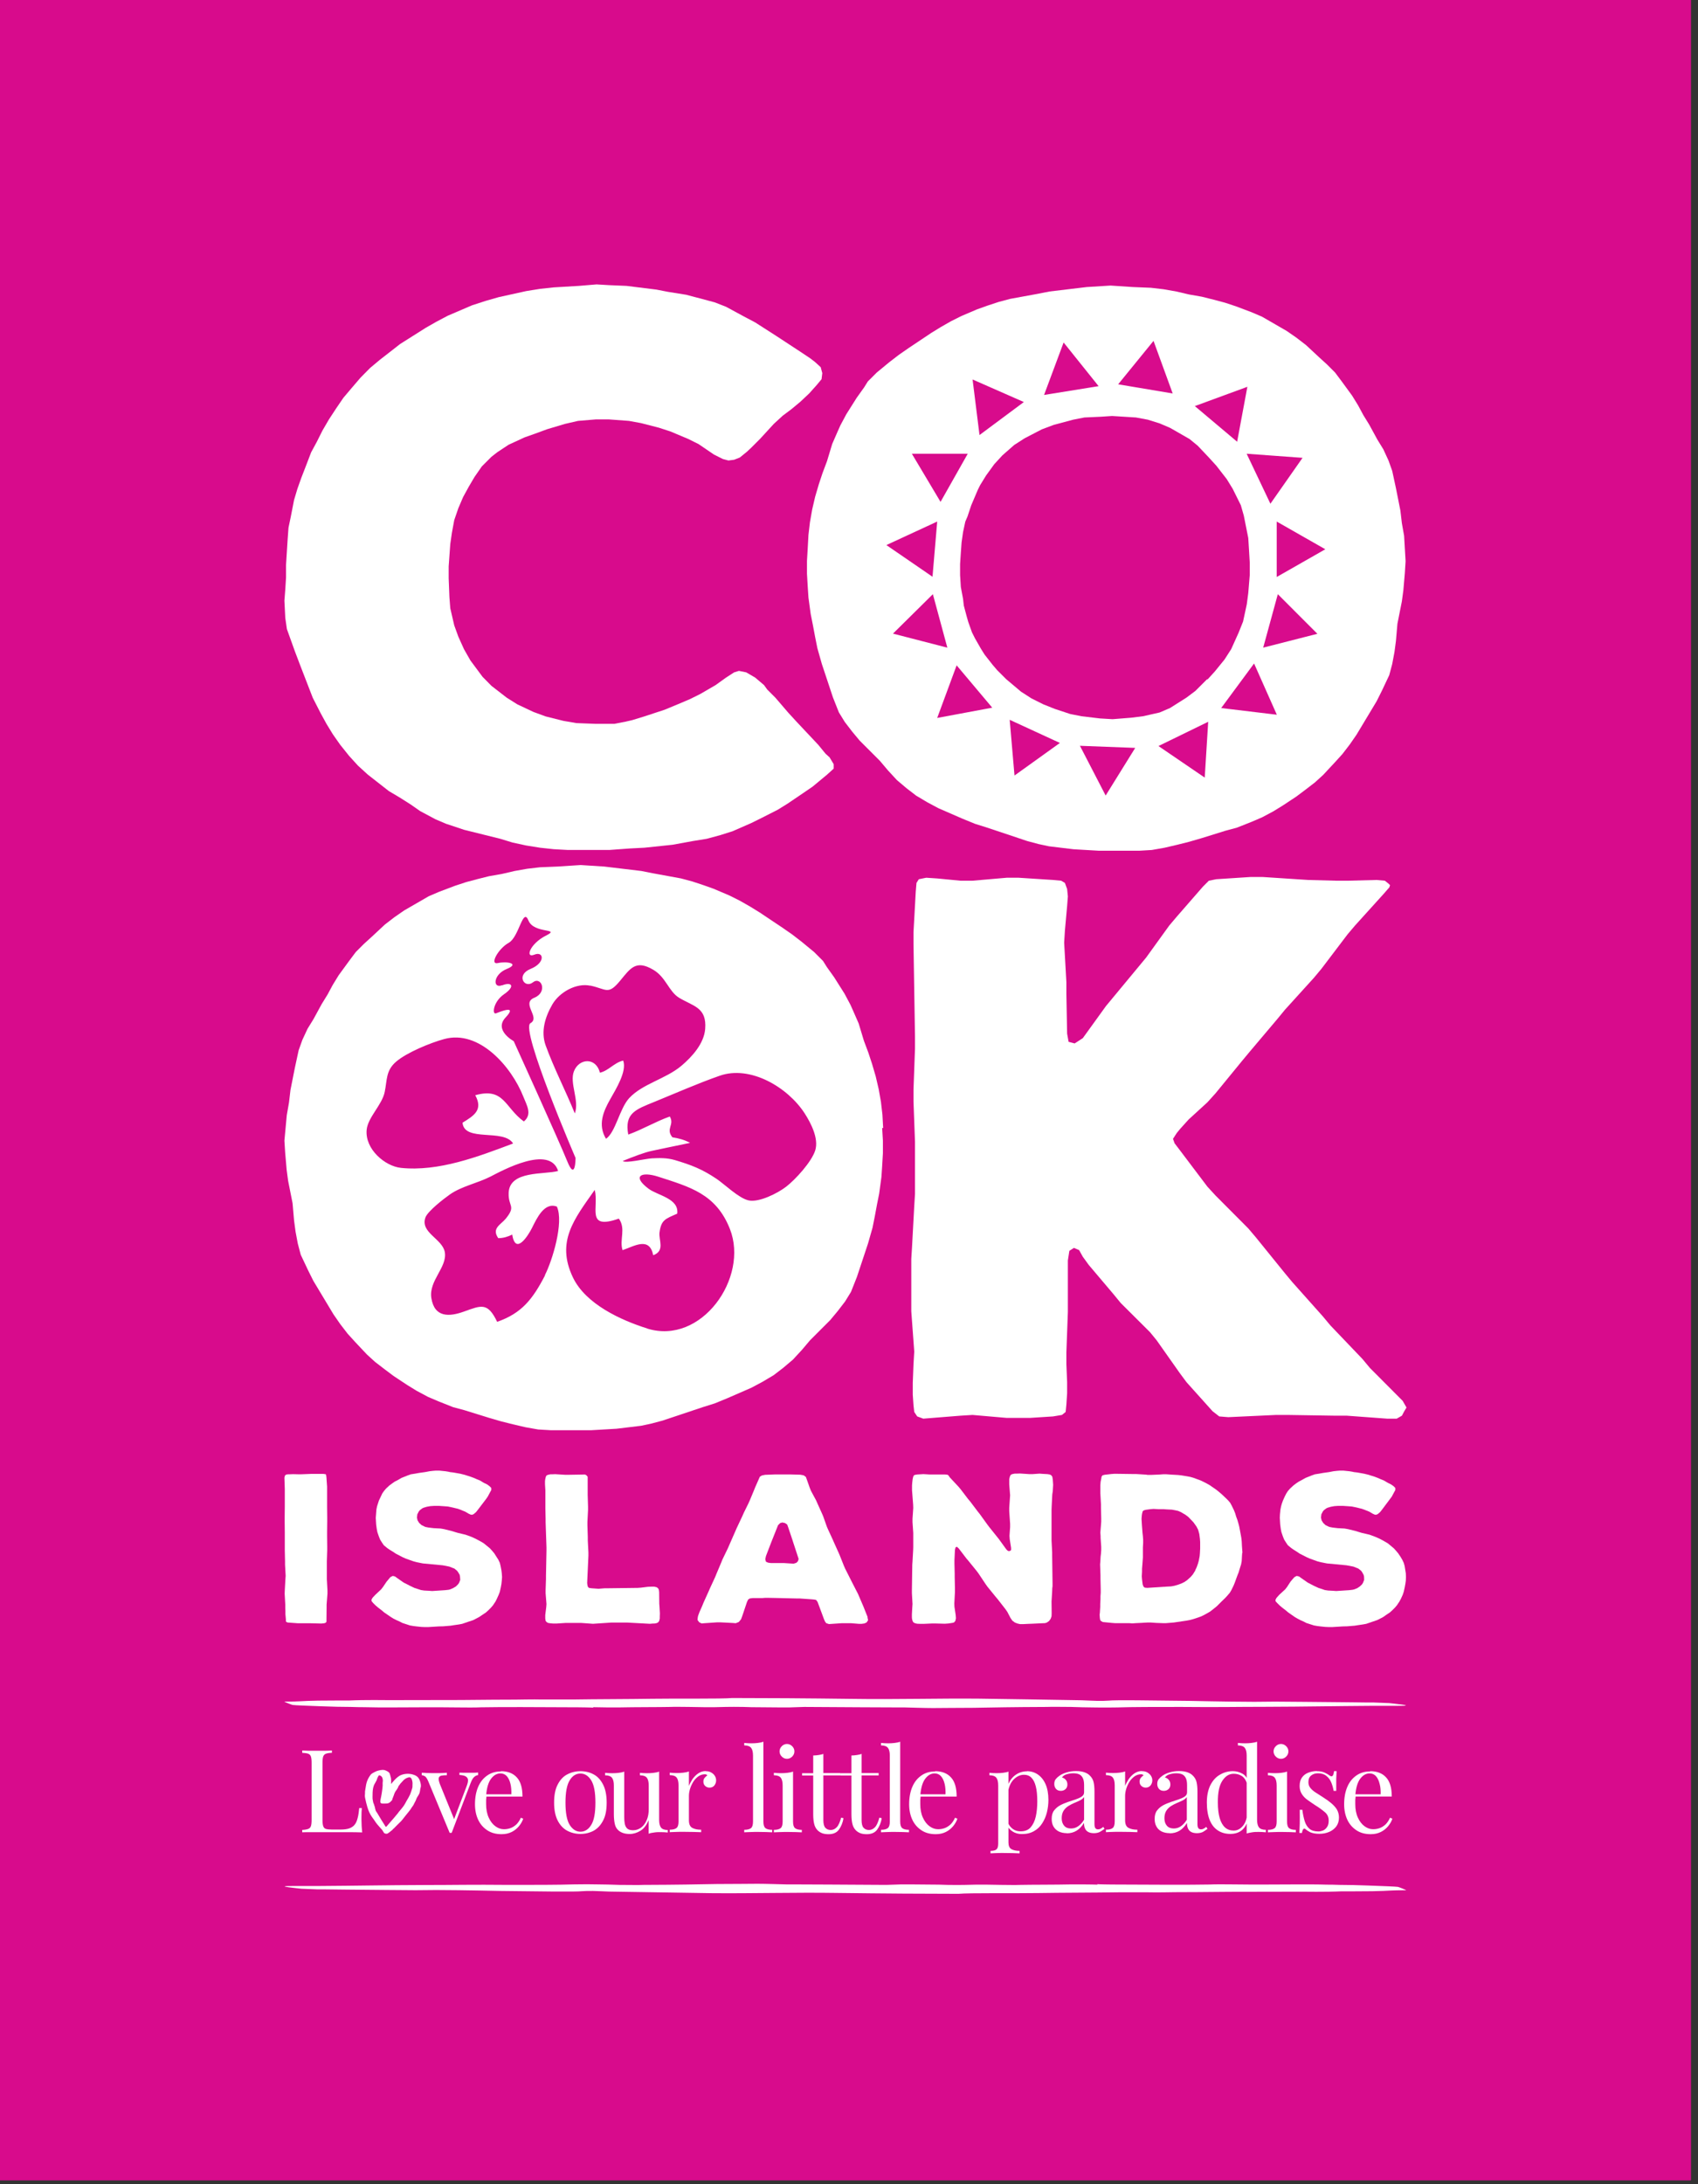
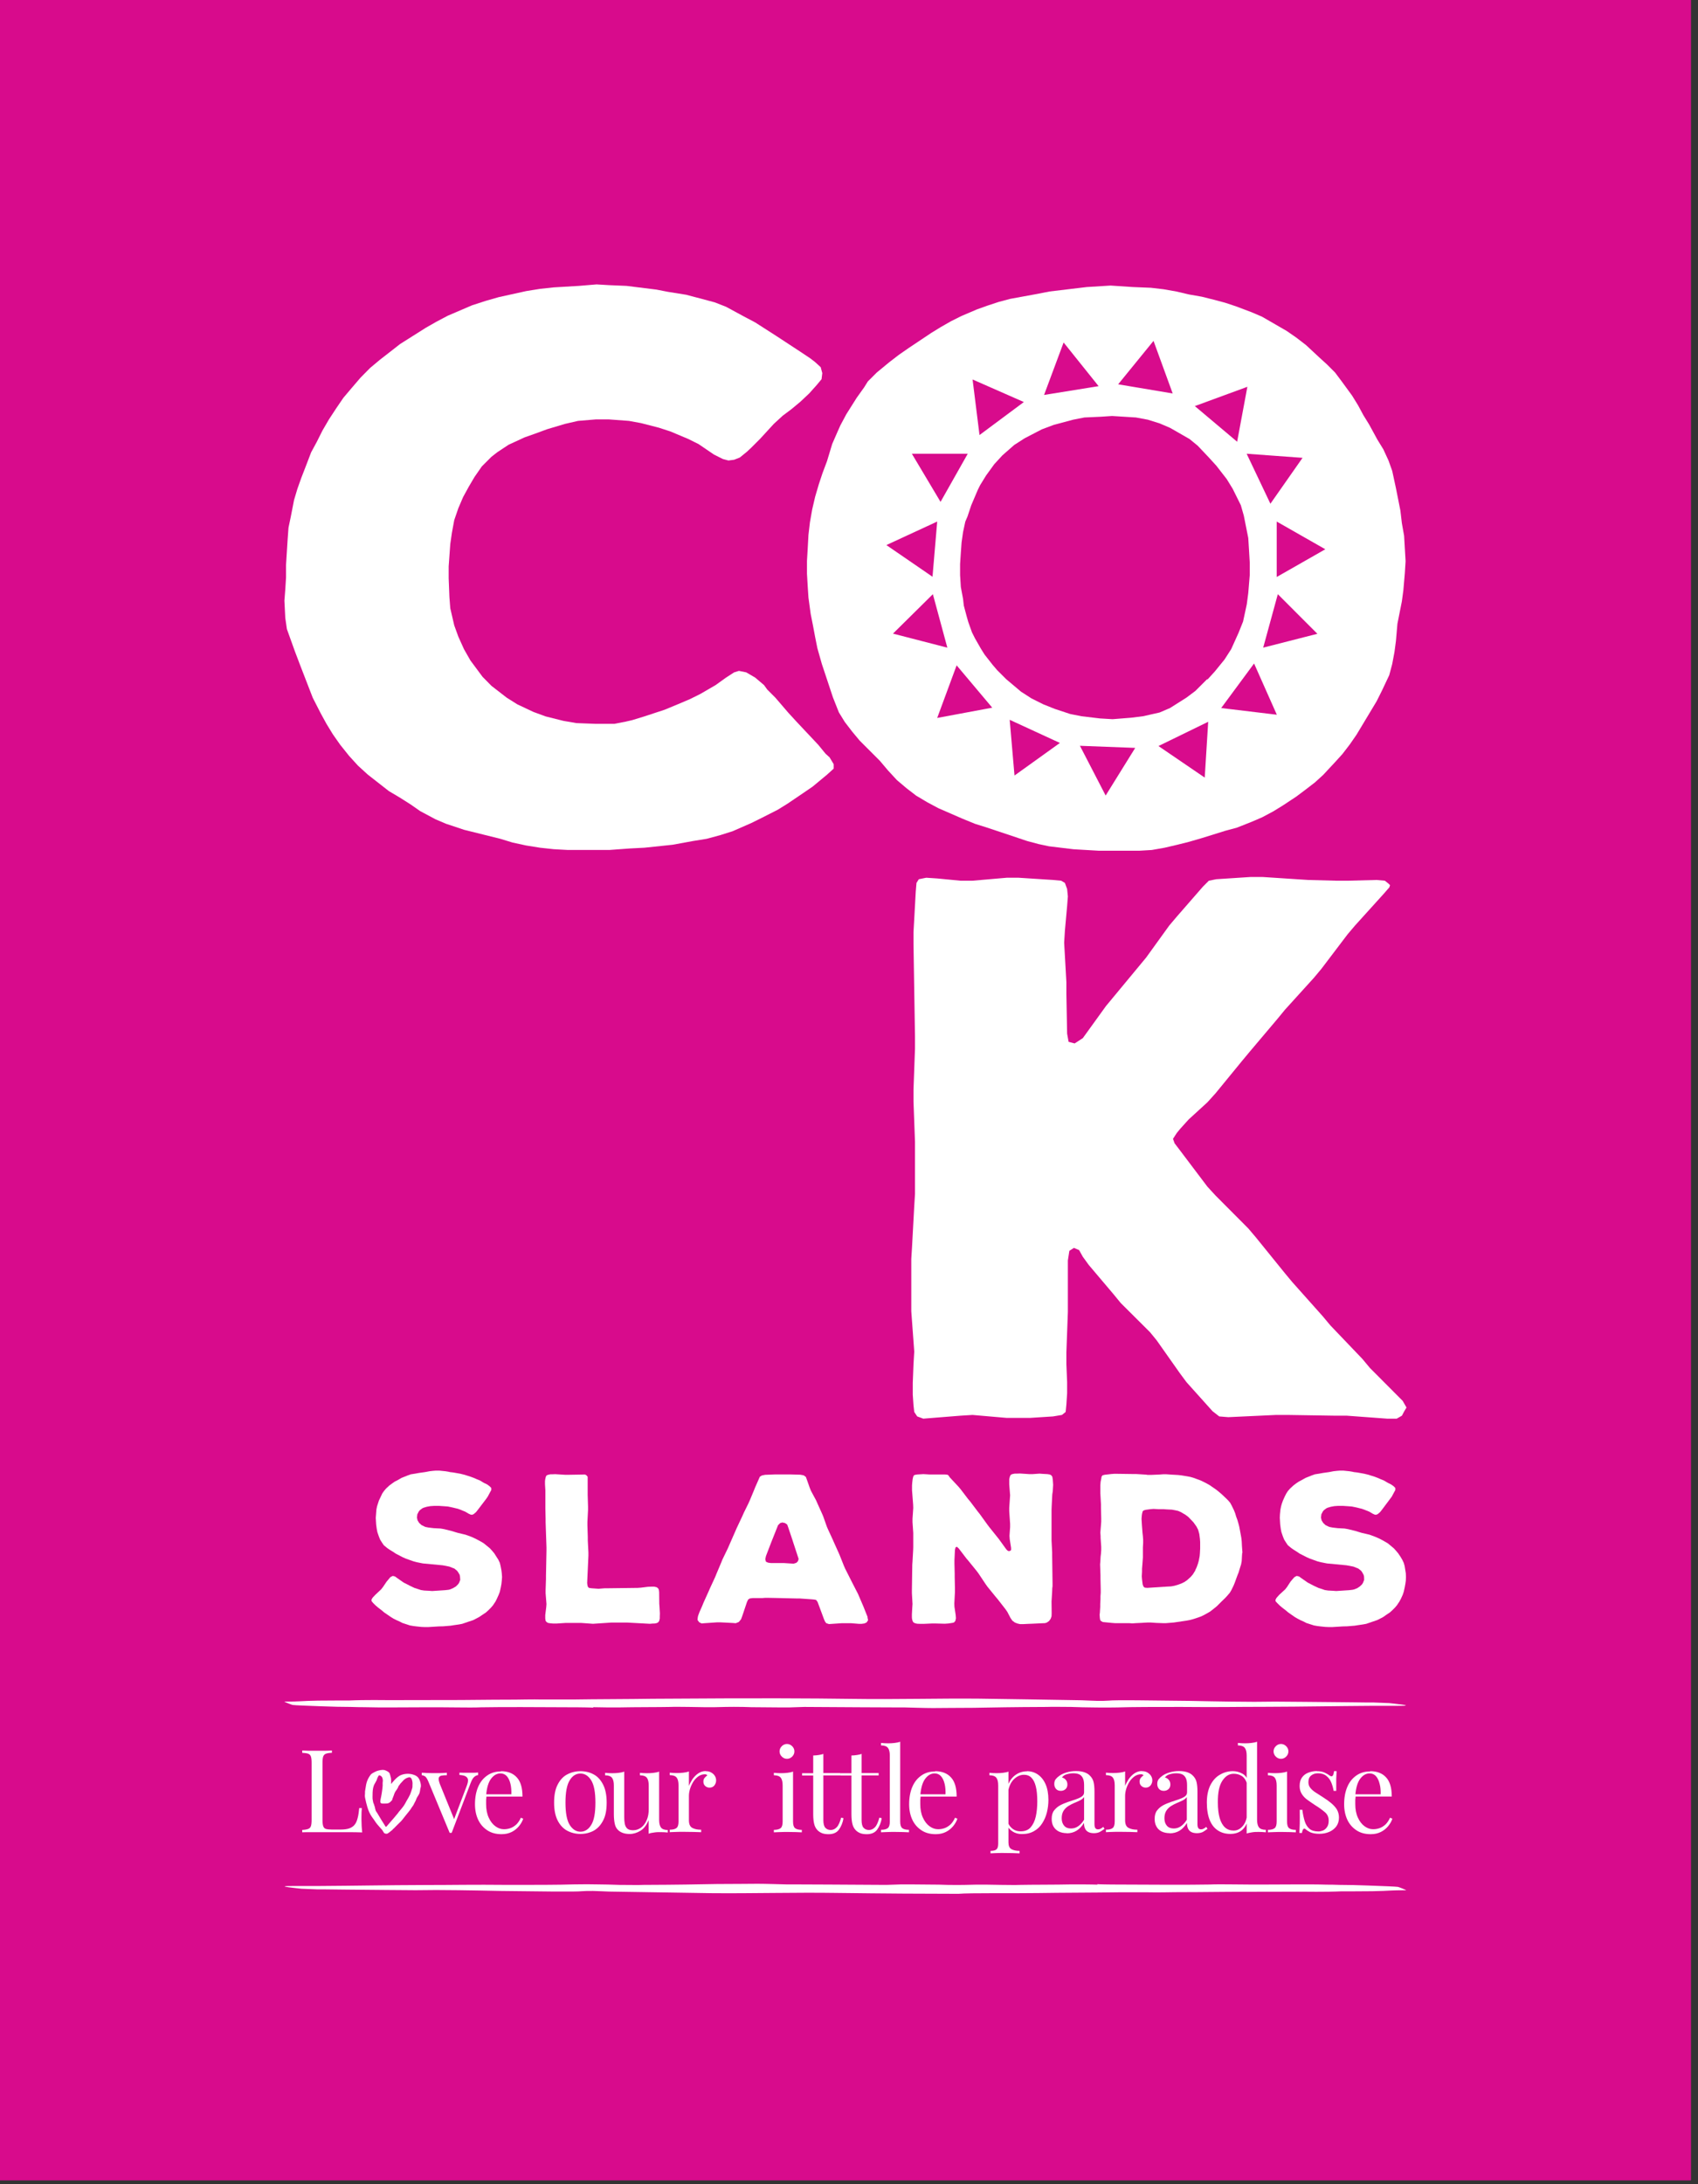
<svg xmlns="http://www.w3.org/2000/svg" width="182" height="234" viewBox="0 0 182 234" fill="none">
  <rect x="0" y="0" width="182" height="234" fill="#333333" stroke="none" />
  <rect width="181.248" height="233.594" fill="#D80B8C" />
  <g clip-path="url(#clip0_679_47)">
-     <path d="M63.601 182.95C63.455 182.923 62.01 182.91 62.01 182.91C57.224 182.884 53.883 182.87 51.55 182.91C51.113 182.937 49.814 182.937 49.085 182.923C46.181 182.884 44.431 182.923 41.82 182.923C41.091 182.923 39.792 182.923 39.063 182.897C38.577 182.897 38.095 182.888 37.618 182.87C36.889 182.87 35.444 182.844 34.569 182.804C32.832 182.738 31.665 182.698 31.374 182.658C31.228 182.632 30.592 182.367 30.512 182.327C30.446 182.287 30.366 182.3 31.533 182.287C32.699 182.26 32.699 182.181 36.04 182.181H37.406C39.036 182.101 41.568 182.141 41.701 182.141C41.926 182.141 46.778 182.128 49.389 182.128C51.126 182.101 54.997 182.088 55.236 182.088C55.488 182.088 57.224 182.048 58.099 182.075C58.828 182.075 60.618 182.075 61.347 182.075C63.667 182.035 67.591 182.035 69.911 181.995C72.231 181.956 77.308 182.022 78.475 181.916C81.815 181.916 86.455 181.942 91.532 182.009C95.88 182.075 100.679 181.942 104.882 181.982C107.785 182.022 112.133 182.088 115.911 182.154C116.786 182.181 116.932 182.207 117.648 182.221C118.377 182.221 118.231 182.221 118.814 182.194C119.544 182.115 123.176 182.168 127.524 182.221C128.969 182.247 130.573 182.287 132.018 182.3C134.192 182.327 134.775 182.327 136.658 182.3C136.658 182.3 142.12 182.34 144.294 182.367C145.023 182.367 145.739 182.393 146.468 182.393H147.197C147.926 182.42 148.032 182.42 148.907 182.459C149.053 182.486 152.155 182.764 149.808 182.751H149.225C147.913 182.751 147.197 182.751 147.197 182.751C142.835 182.778 140.078 182.844 135.584 182.857C132.389 182.857 130.798 182.91 126.583 182.87C123.971 182.87 121.36 182.87 119.756 182.923C119.172 182.923 118.589 182.95 117.144 182.923C116.415 182.923 115.686 182.897 114.824 182.87C114.095 182.87 112.65 182.844 112.213 182.87C108.434 182.884 106.698 182.923 104.365 182.963C102.482 182.963 100.958 182.99 100.003 182.99C99.049 182.99 97.683 182.937 96.954 182.923C96.53 182.923 96.835 182.923 96.371 182.923C95.907 182.923 89.69 182.897 86.203 182.87C85.037 182.897 84.904 182.923 84.612 182.923C84.321 182.923 82.73 182.923 80.543 182.897L79.668 182.87C78.223 182.844 77.202 182.884 76.619 182.897C76.035 182.91 75.306 182.897 73.861 182.87C73.132 182.87 72.416 182.844 71.833 182.87C70.666 182.897 68.055 182.884 66.318 182.923C65.589 182.923 64.29 182.923 63.561 182.897" fill="white" />
+     <path d="M63.601 182.95C63.455 182.923 62.01 182.91 62.01 182.91C57.224 182.884 53.883 182.87 51.55 182.91C51.113 182.937 49.814 182.937 49.085 182.923C46.181 182.884 44.431 182.923 41.82 182.923C41.091 182.923 39.792 182.923 39.063 182.897C38.577 182.897 38.095 182.888 37.618 182.87C36.889 182.87 35.444 182.844 34.569 182.804C32.832 182.738 31.665 182.698 31.374 182.658C31.228 182.632 30.592 182.367 30.512 182.327C30.446 182.287 30.366 182.3 31.533 182.287C32.699 182.26 32.699 182.181 36.04 182.181H37.406C39.036 182.101 41.568 182.141 41.701 182.141C41.926 182.141 46.778 182.128 49.389 182.128C51.126 182.101 54.997 182.088 55.236 182.088C55.488 182.088 57.224 182.048 58.099 182.075C58.828 182.075 60.618 182.075 61.347 182.075C63.667 182.035 67.591 182.035 69.911 181.995C81.815 181.916 86.455 181.942 91.532 182.009C95.88 182.075 100.679 181.942 104.882 181.982C107.785 182.022 112.133 182.088 115.911 182.154C116.786 182.181 116.932 182.207 117.648 182.221C118.377 182.221 118.231 182.221 118.814 182.194C119.544 182.115 123.176 182.168 127.524 182.221C128.969 182.247 130.573 182.287 132.018 182.3C134.192 182.327 134.775 182.327 136.658 182.3C136.658 182.3 142.12 182.34 144.294 182.367C145.023 182.367 145.739 182.393 146.468 182.393H147.197C147.926 182.42 148.032 182.42 148.907 182.459C149.053 182.486 152.155 182.764 149.808 182.751H149.225C147.913 182.751 147.197 182.751 147.197 182.751C142.835 182.778 140.078 182.844 135.584 182.857C132.389 182.857 130.798 182.91 126.583 182.87C123.971 182.87 121.36 182.87 119.756 182.923C119.172 182.923 118.589 182.95 117.144 182.923C116.415 182.923 115.686 182.897 114.824 182.87C114.095 182.87 112.65 182.844 112.213 182.87C108.434 182.884 106.698 182.923 104.365 182.963C102.482 182.963 100.958 182.99 100.003 182.99C99.049 182.99 97.683 182.937 96.954 182.923C96.53 182.923 96.835 182.923 96.371 182.923C95.907 182.923 89.69 182.897 86.203 182.87C85.037 182.897 84.904 182.923 84.612 182.923C84.321 182.923 82.73 182.923 80.543 182.897L79.668 182.87C78.223 182.844 77.202 182.884 76.619 182.897C76.035 182.91 75.306 182.897 73.861 182.87C73.132 182.87 72.416 182.844 71.833 182.87C70.666 182.897 68.055 182.884 66.318 182.923C65.589 182.923 64.29 182.923 63.561 182.897" fill="white" />
    <path d="M117.601 201.856C117.747 201.882 119.192 201.895 119.192 201.895C123.977 201.922 127.318 201.935 129.651 201.895C130.089 201.869 131.388 201.869 132.117 201.882C135.02 201.922 136.77 201.882 139.381 201.882C140.111 201.882 141.41 201.882 142.139 201.909C142.625 201.909 143.107 201.918 143.584 201.935C144.313 201.935 145.758 201.962 146.633 202.002C148.369 202.068 149.536 202.108 149.828 202.147C149.973 202.174 150.61 202.439 150.689 202.479C150.756 202.519 150.835 202.505 149.669 202.519C148.502 202.545 148.502 202.625 145.161 202.625H143.796C142.165 202.704 139.633 202.664 139.501 202.664C139.275 202.664 134.423 202.678 131.812 202.678C130.075 202.704 126.204 202.717 125.966 202.717C125.714 202.717 123.977 202.757 123.102 202.731C122.373 202.731 120.584 202.731 119.854 202.731C117.535 202.77 113.611 202.77 111.291 202.81C108.971 202.85 103.894 202.784 102.727 202.89C99.386 202.89 94.746 202.863 89.669 202.797C85.321 202.731 80.522 202.863 76.32 202.824C73.416 202.784 69.068 202.717 65.29 202.651C64.415 202.625 64.269 202.598 63.554 202.585C62.825 202.585 62.97 202.585 62.387 202.611C61.658 202.691 58.026 202.638 53.677 202.585C52.233 202.558 50.628 202.519 49.184 202.505C47.009 202.479 46.426 202.479 44.544 202.505C44.544 202.505 39.082 202.466 36.908 202.439C36.179 202.439 35.463 202.413 34.734 202.413H34.005C33.276 202.386 33.169 202.386 32.294 202.346C32.149 202.32 29.047 202.041 31.393 202.055H31.976C33.289 202.055 34.005 202.055 34.005 202.055C38.366 202.028 41.123 201.962 45.617 201.948C48.812 201.948 50.403 201.895 54.619 201.935C57.23 201.935 59.842 201.935 61.446 201.882C62.029 201.882 62.612 201.856 64.057 201.882C64.787 201.882 65.516 201.909 66.377 201.935C67.106 201.935 68.551 201.962 68.989 201.935C72.767 201.922 74.504 201.882 76.837 201.842C78.719 201.842 80.244 201.816 81.198 201.816C82.153 201.816 83.518 201.869 84.247 201.882C84.671 201.882 84.367 201.882 84.831 201.882C85.294 201.882 91.512 201.909 94.998 201.935C96.165 201.909 96.297 201.882 96.589 201.882C96.881 201.882 98.472 201.882 100.659 201.909L101.534 201.935C102.979 201.962 104 201.922 104.583 201.909C105.166 201.895 105.895 201.909 107.34 201.935C108.069 201.935 108.785 201.962 109.368 201.935C110.535 201.909 113.147 201.922 114.883 201.882C115.612 201.882 116.911 201.882 117.641 201.909" fill="white" />
    <path d="M42.462 194.479C42.37 194.598 42.264 194.704 42.171 194.824C41.945 195.089 41.707 195.354 41.481 195.619C41.455 195.646 41.415 195.712 41.375 195.712C41.336 195.712 41.296 195.646 41.282 195.619C41.243 195.553 41.19 195.473 41.15 195.407C41.11 195.341 41.07 195.275 41.017 195.195C40.978 195.129 40.938 195.076 40.898 195.009C40.792 194.837 40.686 194.665 40.58 194.479C40.527 194.386 40.474 194.307 40.421 194.214C40.368 194.134 40.288 194.042 40.262 193.949C40.222 193.843 40.209 193.737 40.182 193.617C40.142 193.498 40.103 193.365 40.063 193.246C39.997 193.153 39.997 193.021 39.97 192.928C39.93 192.769 39.93 192.663 39.93 192.517C39.93 192.199 39.93 191.854 39.997 191.536C40.023 191.443 40.05 191.35 40.076 191.271C40.156 191.085 40.275 190.926 40.355 190.754C40.394 190.661 40.421 190.555 40.461 190.462C40.5 190.369 40.54 190.316 40.593 190.223C40.593 190.21 40.633 190.21 40.646 190.197C40.659 190.197 40.673 190.197 40.686 190.197C40.885 190.263 40.978 190.382 41.017 190.594C41.044 190.714 41.044 190.833 41.017 190.952C41.004 191.058 41.017 191.165 41.017 191.271C41.004 191.443 40.991 191.615 40.964 191.788C40.938 192.013 40.898 192.225 40.858 192.451C40.819 192.649 40.766 192.835 40.766 193.034C40.766 193.1 40.805 193.166 40.858 193.193C40.911 193.22 40.964 193.22 41.017 193.22C41.097 193.22 41.176 193.22 41.256 193.22C41.375 193.22 41.508 193.22 41.627 193.18C41.786 193.127 41.879 193.007 41.998 192.888C42.038 192.848 42.065 192.755 42.065 192.689C42.104 192.636 42.118 192.583 42.144 192.504C42.184 192.411 42.224 192.305 42.25 192.212C42.29 192.119 42.33 192 42.396 191.907C42.449 191.841 42.489 191.774 42.542 191.708C42.542 191.668 42.568 191.642 42.595 191.615C42.608 191.589 42.648 191.549 42.648 191.536C42.661 191.443 42.754 191.284 42.807 191.231C42.873 191.178 42.9 191.085 42.953 191.045C43.085 190.913 43.191 190.793 43.297 190.674C43.43 190.581 43.536 190.488 43.695 190.449C43.722 190.449 43.722 190.435 43.801 190.409C43.841 190.409 43.894 190.422 43.907 190.409C43.947 190.409 43.987 190.409 44 190.435C44.027 190.488 44.093 190.515 44.119 190.581C44.146 190.647 44.172 190.727 44.186 190.793C44.225 190.952 44.225 191.125 44.212 191.284C44.212 191.363 44.212 191.456 44.199 191.523C44.133 191.761 44.053 192 43.96 192.238C43.854 192.477 43.722 192.689 43.589 192.915C43.523 193.021 43.483 193.127 43.417 193.233C43.245 193.551 42.979 193.829 42.754 194.108C42.714 194.148 42.688 194.201 42.661 194.24C42.595 194.32 42.515 194.413 42.449 194.492L42.462 194.479ZM42.078 195.99C42.197 195.911 42.264 195.845 42.37 195.725C42.476 195.606 42.595 195.513 42.701 195.394C42.727 195.367 42.754 195.354 42.767 195.328C42.9 195.208 43.006 195.102 43.112 194.97C43.324 194.678 43.563 194.413 43.788 194.121C43.854 194.042 43.907 193.962 43.974 193.882C44.04 193.803 44.08 193.71 44.146 193.617C44.212 193.524 44.279 193.445 44.331 193.352C44.371 193.246 44.438 193.14 44.491 193.034C44.544 192.941 44.583 192.862 44.61 192.769C44.65 192.663 44.689 192.57 44.756 192.477C44.822 192.371 44.888 192.278 44.941 192.159C45.034 191.947 45.021 191.708 45.087 191.496C45.153 191.297 45.087 191.032 45.021 190.833C44.968 190.661 44.888 190.502 44.769 190.382C44.663 190.276 44.517 190.197 44.358 190.144C43.881 189.971 43.324 189.998 42.86 190.223C42.595 190.382 42.37 190.594 42.171 190.833C42.104 190.913 42.012 190.992 41.959 191.085C41.959 191.085 41.945 191.085 41.919 191.111V190.979C41.932 190.886 41.919 190.78 41.919 190.661C41.919 190.515 41.879 190.382 41.839 190.236C41.8 190.117 41.786 189.985 41.693 189.892C41.627 189.825 41.561 189.786 41.481 189.746C41.402 189.706 41.322 189.666 41.23 189.64C41.07 189.6 40.911 189.613 40.752 189.64C40.553 189.68 40.368 189.733 40.195 189.825C40.036 189.905 39.837 189.998 39.731 190.13C39.572 190.343 39.44 190.568 39.347 190.82C39.254 191.072 39.215 191.337 39.175 191.602C39.161 191.708 39.135 191.827 39.122 191.933C39.122 192.013 39.122 192.079 39.122 192.159C39.108 192.252 39.108 192.344 39.108 192.437C39.108 192.53 39.148 192.649 39.161 192.742C39.188 192.862 39.215 192.981 39.241 193.1C39.281 193.259 39.321 193.418 39.373 193.591C39.48 193.962 39.639 194.333 39.864 194.651C39.904 194.704 39.93 194.744 39.97 194.797C40.036 194.877 40.089 194.97 40.156 195.062C40.248 195.195 40.328 195.328 40.434 195.447L40.792 195.858C40.792 195.858 40.885 195.964 40.938 196.017C41.017 196.123 41.084 196.242 41.15 196.348C41.203 196.441 41.428 196.481 41.521 196.441C41.654 196.388 42.065 196.03 42.118 195.99H42.078Z" fill="white" />
    <path d="M35.574 187.535V187.787C35.296 187.787 35.084 187.827 34.938 187.88C34.792 187.933 34.699 188.039 34.646 188.172C34.593 188.318 34.567 188.543 34.567 188.848V194.986C34.567 195.278 34.593 195.503 34.646 195.649C34.699 195.795 34.792 195.901 34.938 195.941C35.084 195.981 35.296 196.007 35.574 196.007H36.476C36.86 196.007 37.178 195.968 37.417 195.888C37.655 195.808 37.854 195.676 38 195.503C38.146 195.331 38.252 195.092 38.331 194.788C38.411 194.496 38.464 194.125 38.504 193.7H38.782C38.756 193.952 38.742 194.297 38.742 194.721C38.742 194.88 38.742 195.106 38.756 195.397C38.756 195.689 38.795 195.994 38.822 196.312C38.398 196.299 37.921 196.286 37.404 196.286C36.873 196.286 36.409 196.286 35.998 196.286H35.296C35.017 196.286 34.699 196.286 34.368 196.286C34.036 196.286 33.705 196.286 33.36 196.286C33.016 196.286 32.697 196.286 32.393 196.299V196.047C32.671 196.034 32.883 195.994 33.029 195.941C33.175 195.888 33.267 195.795 33.321 195.649C33.374 195.503 33.4 195.278 33.4 194.986V188.848C33.4 188.543 33.374 188.318 33.321 188.172C33.267 188.026 33.175 187.933 33.029 187.88C32.883 187.827 32.671 187.801 32.393 187.787V187.535C32.565 187.535 32.79 187.549 33.069 187.562C33.347 187.562 33.652 187.562 33.97 187.562C34.262 187.562 34.54 187.562 34.832 187.562C35.11 187.562 35.349 187.549 35.548 187.535H35.574Z" fill="white" />
    <path d="M51.248 189.92V190.172C51.089 190.185 50.943 190.265 50.811 190.384C50.678 190.503 50.559 190.729 50.44 191.034L48.411 196.363H48.199L45.919 190.875C45.786 190.556 45.654 190.358 45.535 190.291C45.402 190.225 45.296 190.185 45.203 190.185V189.92C45.362 189.92 45.535 189.933 45.72 189.947C45.892 189.947 46.091 189.96 46.29 189.96C46.542 189.96 46.82 189.96 47.099 189.96C47.377 189.96 47.656 189.933 47.894 189.92V190.185C47.682 190.185 47.51 190.198 47.337 190.225C47.178 190.252 47.072 190.331 47.032 190.464C46.993 190.596 47.032 190.822 47.152 191.14L48.703 194.958L48.623 195.024L50.029 191.325C50.135 191.047 50.174 190.835 50.161 190.676C50.148 190.517 50.055 190.397 49.909 190.305C49.763 190.225 49.538 190.172 49.246 190.159V189.907C49.392 189.907 49.525 189.92 49.631 189.92C49.737 189.92 49.843 189.92 49.949 189.92C50.055 189.92 50.161 189.92 50.294 189.92C50.479 189.92 50.652 189.92 50.811 189.92C50.97 189.92 51.102 189.907 51.235 189.894L51.248 189.92Z" fill="white" />
    <path d="M53.695 189.754C54.424 189.754 54.994 189.979 55.392 190.417C55.803 190.854 56.002 191.544 56.002 192.472H51.627V192.233H54.809C54.822 191.835 54.795 191.451 54.716 191.119C54.636 190.775 54.504 190.496 54.331 190.297C54.159 190.099 53.92 189.993 53.642 189.993C53.258 189.993 52.926 190.178 52.635 190.563C52.343 190.947 52.17 191.544 52.104 192.366L52.144 192.419C52.131 192.538 52.117 192.684 52.104 192.83C52.104 192.976 52.104 193.121 52.104 193.281C52.104 193.837 52.197 194.328 52.383 194.726C52.568 195.137 52.807 195.442 53.099 195.654C53.39 195.866 53.695 195.972 54.013 195.972C54.265 195.972 54.49 195.932 54.716 195.853C54.941 195.773 55.14 195.64 55.339 195.468C55.524 195.283 55.697 195.044 55.829 194.739L56.081 194.845C55.988 195.123 55.843 195.375 55.63 195.64C55.418 195.892 55.166 196.105 54.848 196.264C54.53 196.423 54.172 196.502 53.761 196.502C53.165 196.502 52.661 196.37 52.237 196.091C51.813 195.813 51.481 195.442 51.256 194.964C51.03 194.487 50.911 193.93 50.911 193.294C50.911 192.565 51.03 191.941 51.256 191.424C51.481 190.894 51.813 190.496 52.237 190.205C52.661 189.913 53.151 189.78 53.708 189.78L53.695 189.754Z" fill="white" />
    <path d="M62.215 189.754C62.745 189.754 63.223 189.873 63.634 190.099C64.058 190.324 64.389 190.695 64.641 191.186C64.893 191.676 65.026 192.326 65.026 193.121C65.026 193.917 64.906 194.553 64.641 195.044C64.389 195.534 64.058 195.892 63.634 196.131C63.209 196.356 62.732 196.476 62.215 196.476C61.698 196.476 61.221 196.356 60.797 196.131C60.373 195.906 60.028 195.534 59.776 195.044C59.524 194.553 59.392 193.917 59.392 193.121C59.392 192.326 59.511 191.69 59.776 191.186C60.028 190.695 60.359 190.324 60.797 190.099C61.221 189.873 61.698 189.754 62.215 189.754ZM62.215 190.006C61.738 190.006 61.354 190.244 61.062 190.735C60.757 191.226 60.611 192.021 60.611 193.121C60.611 194.222 60.757 195.017 61.062 195.508C61.367 195.985 61.751 196.237 62.215 196.237C62.679 196.237 63.077 195.998 63.369 195.508C63.673 195.031 63.819 194.235 63.819 193.121C63.819 192.008 63.673 191.226 63.369 190.735C63.064 190.244 62.679 190.006 62.215 190.006Z" fill="white" />
    <path d="M70.648 189.798V194.968C70.648 195.34 70.714 195.618 70.847 195.79C70.979 195.963 71.231 196.056 71.576 196.056V196.321C71.324 196.294 71.059 196.281 70.807 196.281C70.568 196.281 70.343 196.281 70.117 196.321C69.892 196.347 69.693 196.387 69.521 196.453V194.995C69.309 195.525 69.017 195.91 68.646 196.135C68.275 196.361 67.89 196.48 67.493 196.48C67.201 196.48 66.949 196.44 66.737 196.361C66.525 196.281 66.339 196.162 66.207 196.016C66.048 195.857 65.942 195.631 65.888 195.366C65.835 195.101 65.796 194.783 65.796 194.385V191.283C65.796 190.912 65.729 190.633 65.597 190.461C65.464 190.288 65.212 190.196 64.855 190.196V189.93C65.12 189.957 65.371 189.97 65.623 189.97C65.875 189.97 66.087 189.957 66.313 189.93C66.538 189.904 66.737 189.864 66.909 189.798V194.664C66.909 194.915 66.922 195.154 66.962 195.366C67.002 195.578 67.082 195.751 67.214 195.883C67.347 196.016 67.559 196.082 67.864 196.082C68.182 196.082 68.474 195.976 68.725 195.79C68.977 195.605 69.176 195.326 69.322 194.982C69.468 194.65 69.534 194.266 69.534 193.842V191.283C69.534 190.912 69.468 190.633 69.335 190.461C69.203 190.288 68.951 190.196 68.593 190.196V189.93C68.858 189.957 69.11 189.97 69.362 189.97C69.614 189.97 69.826 189.957 70.051 189.93C70.276 189.904 70.475 189.864 70.648 189.798Z" fill="white" />
    <path d="M75.632 189.753C75.857 189.753 76.056 189.793 76.215 189.886C76.387 189.978 76.52 190.098 76.612 190.244C76.705 190.389 76.758 190.548 76.758 190.734C76.758 190.946 76.692 191.119 76.573 191.278C76.453 191.437 76.268 191.516 76.056 191.516C75.883 191.516 75.724 191.463 75.592 191.344C75.459 191.225 75.393 191.079 75.393 190.867C75.393 190.708 75.433 190.575 75.525 190.469C75.618 190.363 75.711 190.27 75.817 190.204C75.764 190.124 75.671 190.084 75.552 190.084C75.3 190.084 75.061 190.164 74.849 190.31C74.637 190.469 74.452 190.655 74.306 190.893C74.16 191.132 74.041 191.384 73.961 191.649C73.882 191.914 73.842 192.166 73.842 192.391V195.016C73.842 195.427 73.961 195.693 74.2 195.825C74.438 195.958 74.757 196.024 75.154 196.024V196.289C74.969 196.289 74.69 196.276 74.346 196.263C74.001 196.263 73.63 196.249 73.245 196.249C72.967 196.249 72.689 196.249 72.41 196.263C72.132 196.263 71.92 196.289 71.787 196.289V196.024C72.118 196.024 72.37 195.958 72.516 195.838C72.662 195.719 72.728 195.48 72.728 195.136V191.264C72.728 190.893 72.662 190.615 72.529 190.442C72.397 190.27 72.145 190.177 71.787 190.177V189.912C72.052 189.939 72.304 189.952 72.556 189.952C72.808 189.952 73.02 189.939 73.245 189.912C73.471 189.886 73.669 189.846 73.842 189.78V191.331C73.935 191.092 74.067 190.853 74.226 190.602C74.399 190.363 74.597 190.151 74.836 189.992C75.075 189.833 75.34 189.74 75.632 189.74V189.753Z" fill="white" />
-     <path d="M81.825 186.595V195.146C81.825 195.491 81.892 195.73 82.037 195.849C82.183 195.968 82.422 196.034 82.766 196.034V196.3C82.621 196.3 82.409 196.286 82.13 196.273C81.852 196.273 81.56 196.26 81.269 196.26C80.977 196.26 80.698 196.26 80.42 196.273C80.128 196.273 79.916 196.3 79.77 196.3V196.034C80.102 196.034 80.354 195.968 80.5 195.849C80.645 195.73 80.712 195.491 80.712 195.146V188.08C80.712 187.708 80.645 187.43 80.513 187.258C80.38 187.085 80.128 186.992 79.77 186.992V186.727C80.036 186.754 80.287 186.767 80.539 186.767C80.791 186.767 81.003 186.754 81.229 186.727C81.441 186.701 81.653 186.661 81.825 186.595Z" fill="white" />
    <path d="M85.002 189.794V195.15C85.002 195.495 85.068 195.734 85.214 195.853C85.36 195.972 85.599 196.039 85.943 196.039V196.304C85.797 196.304 85.585 196.291 85.307 196.277C85.029 196.277 84.737 196.264 84.445 196.264C84.154 196.264 83.875 196.264 83.597 196.277C83.305 196.277 83.093 196.304 82.947 196.304V196.039C83.279 196.039 83.531 195.972 83.676 195.853C83.822 195.734 83.888 195.495 83.888 195.15V191.279C83.888 190.908 83.822 190.629 83.69 190.457C83.557 190.285 83.305 190.192 82.947 190.192V189.927C83.212 189.953 83.464 189.967 83.716 189.967C83.968 189.967 84.18 189.953 84.406 189.927C84.631 189.9 84.83 189.86 85.002 189.794ZM84.353 186.838C84.565 186.838 84.75 186.917 84.909 187.076C85.068 187.235 85.148 187.421 85.148 187.633C85.148 187.845 85.068 188.031 84.909 188.19C84.75 188.349 84.565 188.429 84.353 188.429C84.14 188.429 83.955 188.349 83.796 188.19C83.637 188.031 83.557 187.845 83.557 187.633C83.557 187.421 83.637 187.235 83.796 187.076C83.955 186.917 84.14 186.838 84.353 186.838Z" fill="white" />
    <path d="M88.251 187.886V189.954H90.08V190.206H88.251V194.992C88.251 195.377 88.317 195.655 88.463 195.814C88.609 195.973 88.794 196.053 89.046 196.053C89.298 196.053 89.51 195.947 89.696 195.748C89.881 195.549 90.027 195.204 90.16 194.727L90.412 194.793C90.332 195.271 90.16 195.682 89.921 196.013C89.683 196.345 89.298 196.504 88.808 196.504C88.529 196.504 88.291 196.464 88.118 196.398C87.946 196.331 87.774 196.225 87.641 196.093C87.455 195.907 87.336 195.682 87.27 195.417C87.204 195.151 87.164 194.807 87.164 194.369V190.219H85.971V189.967H87.164V188.072C87.376 188.072 87.575 188.045 87.76 188.019C87.946 187.992 88.118 187.952 88.277 187.899L88.251 187.886Z" fill="white" />
    <path d="M92.349 187.886V189.954H94.178V190.206H92.349V194.992C92.349 195.377 92.415 195.655 92.561 195.814C92.706 195.973 92.892 196.053 93.144 196.053C93.396 196.053 93.608 195.947 93.793 195.748C93.979 195.549 94.125 195.204 94.257 194.727L94.509 194.793C94.43 195.271 94.257 195.682 94.019 196.013C93.78 196.345 93.396 196.504 92.905 196.504C92.627 196.504 92.388 196.464 92.216 196.398C92.044 196.331 91.871 196.225 91.739 196.093C91.553 195.907 91.434 195.682 91.368 195.417C91.301 195.151 91.261 194.807 91.261 194.369V190.219H90.068V189.967H91.261V188.072C91.474 188.072 91.672 188.045 91.858 188.019C92.044 187.992 92.216 187.952 92.375 187.899L92.349 187.886Z" fill="white" />
    <path d="M96.488 186.595V195.146C96.488 195.491 96.555 195.73 96.701 195.849C96.846 195.968 97.085 196.034 97.43 196.034V196.3C97.284 196.3 97.072 196.286 96.793 196.273C96.515 196.273 96.223 196.26 95.932 196.26C95.64 196.26 95.362 196.26 95.083 196.273C94.791 196.273 94.579 196.3 94.434 196.3V196.034C94.765 196.034 95.017 195.968 95.163 195.849C95.308 195.73 95.375 195.491 95.375 195.146V188.08C95.375 187.708 95.308 187.43 95.176 187.258C95.043 187.085 94.791 186.992 94.434 186.992V186.727C94.699 186.754 94.951 186.767 95.203 186.767C95.454 186.767 95.666 186.754 95.892 186.727C96.104 186.701 96.316 186.661 96.488 186.595Z" fill="white" />
    <path d="M100.231 189.754C100.96 189.754 101.53 189.979 101.928 190.417C102.339 190.854 102.538 191.544 102.538 192.472H98.163V192.233H101.345C101.358 191.835 101.331 191.451 101.252 191.119C101.172 190.775 101.04 190.496 100.867 190.297C100.695 190.099 100.457 189.993 100.178 189.993C99.794 189.993 99.462 190.178 99.171 190.563C98.879 190.947 98.707 191.544 98.64 192.366L98.68 192.419C98.667 192.538 98.654 192.684 98.64 192.83C98.64 192.976 98.64 193.121 98.64 193.281C98.64 193.837 98.733 194.328 98.919 194.726C99.104 195.137 99.343 195.442 99.635 195.654C99.926 195.866 100.231 195.972 100.549 195.972C100.801 195.972 101.027 195.932 101.252 195.853C101.477 195.773 101.676 195.64 101.875 195.468C102.061 195.283 102.233 195.044 102.365 194.739L102.617 194.845C102.525 195.123 102.379 195.375 102.167 195.64C101.955 195.892 101.703 196.105 101.384 196.264C101.066 196.423 100.708 196.502 100.297 196.502C99.701 196.502 99.197 196.37 98.773 196.091C98.349 195.813 98.017 195.442 97.792 194.964C97.567 194.487 97.447 193.93 97.447 193.294C97.447 192.565 97.567 191.941 97.792 191.424C98.017 190.894 98.349 190.496 98.773 190.205C99.197 189.913 99.688 189.78 100.244 189.78L100.231 189.754Z" fill="white" />
    <path d="M108.092 189.794V197.391C108.092 197.749 108.198 197.987 108.41 198.106C108.623 198.226 108.914 198.292 109.285 198.292V198.557C109.1 198.557 108.848 198.544 108.53 198.531C108.212 198.531 107.867 198.517 107.496 198.517C107.244 198.517 106.992 198.517 106.74 198.531C106.488 198.531 106.303 198.557 106.17 198.557V198.292C106.462 198.292 106.674 198.239 106.806 198.133C106.926 198.027 106.992 197.828 106.992 197.523V191.279C106.992 190.907 106.926 190.629 106.793 190.457C106.661 190.284 106.409 190.191 106.051 190.191V189.926C106.316 189.953 106.568 189.966 106.82 189.966C107.072 189.966 107.284 189.953 107.509 189.926C107.721 189.9 107.933 189.86 108.106 189.794H108.092ZM110.068 189.754C110.505 189.754 110.903 189.873 111.247 190.112C111.592 190.351 111.87 190.695 112.069 191.146C112.268 191.597 112.374 192.167 112.374 192.83C112.374 193.281 112.321 193.718 112.215 194.156C112.109 194.593 111.937 194.978 111.711 195.336C111.486 195.694 111.194 195.972 110.836 196.171C110.478 196.383 110.041 196.489 109.537 196.489C109.153 196.489 108.808 196.396 108.53 196.211C108.251 196.025 108.053 195.813 107.96 195.548L108.079 195.375C108.198 195.601 108.357 195.8 108.583 195.959C108.808 196.118 109.073 196.197 109.405 196.197C109.869 196.197 110.227 196.051 110.478 195.76C110.73 195.468 110.916 195.084 111.022 194.606C111.128 194.129 111.181 193.585 111.181 193.002C111.181 192.339 111.128 191.796 111.022 191.385C110.916 190.96 110.757 190.655 110.545 190.443C110.333 190.231 110.068 190.138 109.749 190.138C109.352 190.138 108.98 190.311 108.649 190.642C108.318 190.974 108.106 191.477 108.013 192.154L107.867 191.981C107.96 191.279 108.212 190.735 108.609 190.351C109.02 189.966 109.511 189.767 110.081 189.767L110.068 189.754Z" fill="white" />
    <path d="M114.355 196.395C114.024 196.395 113.719 196.329 113.48 196.21C113.228 196.077 113.043 195.905 112.91 195.666C112.778 195.441 112.725 195.162 112.725 194.857C112.725 194.499 112.804 194.194 112.976 193.969C113.149 193.744 113.361 193.558 113.626 193.412C113.891 193.266 114.17 193.16 114.461 193.054C114.753 192.961 115.031 192.869 115.296 192.776C115.562 192.683 115.774 192.59 115.946 192.471C116.118 192.352 116.198 192.206 116.198 192.007V191.238C116.198 190.893 116.145 190.628 116.039 190.442C115.933 190.257 115.8 190.137 115.628 190.071C115.455 190.005 115.257 189.978 115.045 189.978C114.832 189.978 114.62 190.005 114.382 190.071C114.143 190.124 113.957 190.244 113.825 190.429C113.984 190.456 114.117 190.548 114.236 190.681C114.355 190.814 114.408 190.986 114.408 191.185C114.408 191.384 114.342 191.556 114.209 191.675C114.077 191.795 113.904 191.861 113.706 191.861C113.467 191.861 113.295 191.781 113.175 191.636C113.056 191.49 113.003 191.317 113.003 191.119C113.003 190.906 113.056 190.734 113.162 190.602C113.268 190.469 113.401 190.35 113.573 190.23C113.759 190.098 114.011 189.978 114.315 189.886C114.62 189.793 114.952 189.74 115.336 189.74C115.681 189.74 115.959 189.78 116.198 189.859C116.436 189.939 116.635 190.045 116.794 190.204C117.006 190.403 117.152 190.641 117.219 190.933C117.285 191.211 117.311 191.556 117.311 191.954V195.401C117.311 195.613 117.338 195.759 117.404 195.852C117.47 195.945 117.563 195.984 117.696 195.984C117.789 195.984 117.868 195.971 117.961 195.918C118.041 195.878 118.147 195.812 118.253 195.719L118.385 195.931C118.213 196.064 118.041 196.17 117.881 196.263C117.722 196.342 117.51 196.395 117.258 196.395C117.02 196.395 116.821 196.356 116.662 196.276C116.503 196.196 116.383 196.077 116.304 195.905C116.224 195.746 116.185 195.534 116.185 195.295C115.959 195.666 115.694 195.945 115.389 196.13C115.084 196.316 114.726 196.409 114.342 196.409L114.355 196.395ZM114.806 195.891C115.084 195.891 115.336 195.812 115.562 195.653C115.8 195.494 116.012 195.255 116.198 194.95V192.524C116.092 192.67 115.959 192.776 115.76 192.882C115.575 192.975 115.363 193.068 115.137 193.16C114.912 193.253 114.7 193.372 114.501 193.492C114.302 193.624 114.13 193.783 113.997 193.996C113.865 194.208 113.798 194.473 113.798 194.804C113.798 195.136 113.891 195.401 114.064 195.6C114.236 195.799 114.474 195.891 114.779 195.891H114.806Z" fill="white" />
    <path d="M122.384 189.751C122.61 189.751 122.809 189.791 122.968 189.884C123.127 189.977 123.273 190.096 123.365 190.242C123.458 190.388 123.511 190.547 123.511 190.732C123.511 190.945 123.445 191.117 123.326 191.276C123.193 191.435 123.021 191.515 122.809 191.515C122.636 191.515 122.477 191.462 122.345 191.342C122.212 191.223 122.146 191.077 122.146 190.865C122.146 190.706 122.186 190.573 122.278 190.467C122.358 190.361 122.464 190.268 122.57 190.202C122.517 190.123 122.424 190.083 122.305 190.083C122.053 190.083 121.814 190.162 121.602 190.308C121.39 190.467 121.205 190.653 121.059 190.891C120.913 191.13 120.794 191.382 120.714 191.647C120.635 191.912 120.595 192.164 120.595 192.39V195.015C120.595 195.426 120.714 195.691 120.953 195.823C121.191 195.956 121.51 196.022 121.907 196.022V196.288C121.722 196.288 121.443 196.274 121.099 196.261C120.754 196.261 120.383 196.248 119.998 196.248C119.72 196.248 119.441 196.248 119.163 196.261C118.885 196.261 118.673 196.288 118.54 196.288V196.022C118.885 196.022 119.123 195.956 119.269 195.837C119.415 195.717 119.481 195.479 119.481 195.134V191.263C119.481 190.891 119.415 190.613 119.282 190.441C119.15 190.268 118.898 190.176 118.54 190.176V189.91C118.805 189.937 119.057 189.95 119.309 189.95C119.561 189.95 119.773 189.937 119.998 189.91C120.224 189.884 120.422 189.844 120.595 189.778V191.329C120.688 191.09 120.82 190.852 120.979 190.6C121.152 190.361 121.35 190.149 121.589 189.99C121.828 189.831 122.093 189.738 122.384 189.738V189.751Z" fill="white" />
    <path d="M125.379 196.395C125.048 196.395 124.743 196.329 124.504 196.21C124.252 196.077 124.067 195.905 123.947 195.666C123.815 195.441 123.762 195.162 123.762 194.857C123.762 194.499 123.841 194.194 124.014 193.969C124.186 193.744 124.398 193.558 124.663 193.412C124.928 193.266 125.207 193.16 125.498 193.054C125.79 192.961 126.068 192.869 126.334 192.776C126.599 192.683 126.811 192.59 126.983 192.471C127.155 192.352 127.235 192.206 127.235 192.007V191.238C127.235 190.893 127.182 190.628 127.076 190.442C126.97 190.257 126.837 190.137 126.665 190.071C126.493 190.005 126.294 189.978 126.082 189.978C125.87 189.978 125.657 190.005 125.419 190.071C125.18 190.124 124.995 190.244 124.862 190.429C125.021 190.456 125.154 190.548 125.273 190.681C125.392 190.814 125.445 190.986 125.445 191.185C125.445 191.384 125.379 191.556 125.246 191.675C125.114 191.795 124.942 191.861 124.743 191.861C124.504 191.861 124.332 191.781 124.212 191.636C124.093 191.49 124.04 191.317 124.04 191.119C124.04 190.906 124.093 190.734 124.199 190.602C124.305 190.469 124.438 190.35 124.61 190.23C124.796 190.098 125.048 189.978 125.353 189.886C125.657 189.793 125.989 189.74 126.373 189.74C126.718 189.74 126.996 189.78 127.235 189.859C127.474 189.939 127.672 190.045 127.831 190.204C128.044 190.403 128.189 190.641 128.256 190.933C128.322 191.225 128.349 191.556 128.349 191.954V195.401C128.349 195.613 128.375 195.759 128.441 195.852C128.508 195.945 128.6 195.984 128.733 195.984C128.826 195.984 128.905 195.971 128.998 195.918C129.078 195.878 129.184 195.812 129.29 195.719L129.422 195.931C129.25 196.064 129.091 196.17 128.932 196.263C128.773 196.342 128.561 196.395 128.295 196.395C128.057 196.395 127.858 196.356 127.699 196.276C127.54 196.196 127.421 196.077 127.341 195.905C127.261 195.746 127.222 195.534 127.222 195.295C126.996 195.666 126.731 195.945 126.426 196.13C126.121 196.316 125.763 196.409 125.379 196.409V196.395ZM125.816 195.891C126.095 195.891 126.347 195.812 126.572 195.653C126.811 195.494 127.023 195.255 127.208 194.95V192.524C127.102 192.67 126.97 192.776 126.771 192.882C126.585 192.975 126.373 193.068 126.148 193.16C125.923 193.253 125.71 193.372 125.512 193.492C125.313 193.624 125.14 193.783 125.008 193.996C124.875 194.208 124.809 194.473 124.809 194.804C124.809 195.136 124.902 195.401 125.074 195.6C125.246 195.799 125.498 195.891 125.803 195.891H125.816Z" fill="white" />
    <path d="M132.14 189.75C132.498 189.75 132.843 189.843 133.161 190.015C133.479 190.188 133.691 190.479 133.797 190.904L133.638 191.023C133.519 190.678 133.347 190.426 133.095 190.267C132.843 190.108 132.565 190.029 132.233 190.029C131.743 190.029 131.345 190.28 131.014 190.784C130.682 191.288 130.523 192.057 130.536 193.118C130.536 193.781 130.603 194.337 130.735 194.788C130.868 195.226 131.053 195.557 131.305 195.783C131.557 196.008 131.862 196.114 132.233 196.114C132.604 196.114 132.896 195.968 133.174 195.663C133.453 195.372 133.625 194.934 133.678 194.351L133.824 194.523C133.758 195.146 133.559 195.637 133.227 195.968C132.896 196.3 132.445 196.472 131.875 196.472C131.358 196.472 130.921 196.353 130.536 196.101C130.152 195.849 129.86 195.478 129.661 194.987C129.463 194.497 129.356 193.873 129.356 193.118C129.356 192.362 129.489 191.739 129.741 191.235C130.006 190.731 130.337 190.36 130.775 190.121C131.199 189.869 131.663 189.75 132.154 189.75H132.14ZM134.739 186.595V194.947C134.739 195.319 134.805 195.597 134.937 195.769C135.07 195.942 135.322 196.034 135.68 196.034V196.3C135.428 196.273 135.163 196.26 134.911 196.26C134.672 196.26 134.447 196.26 134.222 196.3C133.996 196.339 133.797 196.366 133.625 196.432V188.08C133.625 187.708 133.559 187.43 133.426 187.258C133.294 187.085 133.042 186.992 132.684 186.992V186.727C132.949 186.754 133.201 186.767 133.453 186.767C133.705 186.767 133.917 186.754 134.142 186.727C134.367 186.701 134.566 186.661 134.739 186.595Z" fill="white" />
    <path d="M137.952 189.794V195.15C137.952 195.495 138.019 195.734 138.164 195.853C138.31 195.972 138.549 196.039 138.893 196.039V196.304C138.748 196.304 138.536 196.291 138.257 196.277C137.979 196.277 137.687 196.264 137.395 196.264C137.104 196.264 136.825 196.264 136.547 196.277C136.255 196.277 136.043 196.304 135.897 196.304V196.039C136.242 196.039 136.481 195.972 136.627 195.853C136.772 195.734 136.839 195.495 136.839 195.15V191.279C136.839 190.908 136.772 190.629 136.64 190.457C136.507 190.285 136.255 190.192 135.897 190.192V189.927C136.163 189.953 136.414 189.967 136.666 189.967C136.918 189.967 137.13 189.953 137.356 189.927C137.581 189.9 137.78 189.86 137.952 189.794ZM137.303 186.838C137.515 186.838 137.7 186.917 137.859 187.076C138.019 187.235 138.098 187.421 138.098 187.633C138.098 187.845 138.019 188.031 137.859 188.19C137.7 188.349 137.515 188.429 137.303 188.429C137.091 188.429 136.905 188.349 136.746 188.19C136.587 188.031 136.507 187.845 136.507 187.633C136.507 187.421 136.587 187.235 136.746 187.076C136.905 186.917 137.091 186.838 137.303 186.838Z" fill="white" />
    <path d="M141.157 189.753C141.488 189.753 141.767 189.806 141.992 189.912C142.217 190.018 142.39 190.124 142.496 190.204C142.774 190.429 142.933 190.283 142.986 189.753H143.265C143.251 189.978 143.238 190.257 143.225 190.575C143.225 190.893 143.225 191.317 143.225 191.861H142.946C142.893 191.556 142.814 191.264 142.695 190.973C142.575 190.681 142.403 190.442 142.164 190.257C141.939 190.071 141.634 189.978 141.263 189.978C140.971 189.978 140.733 190.058 140.534 190.217C140.335 190.376 140.242 190.615 140.242 190.933C140.242 191.185 140.322 191.397 140.468 191.569C140.613 191.742 140.812 191.914 141.051 192.06C141.289 192.206 141.555 192.378 141.833 192.564C142.151 192.763 142.429 192.961 142.681 193.174C142.933 193.386 143.145 193.611 143.291 193.85C143.437 194.102 143.517 194.393 143.517 194.725C143.517 195.109 143.41 195.427 143.225 195.679C143.026 195.931 142.774 196.13 142.456 196.263C142.138 196.395 141.793 196.462 141.409 196.462C141.223 196.462 141.051 196.448 140.892 196.422C140.733 196.395 140.574 196.356 140.428 196.289C140.348 196.249 140.255 196.196 140.176 196.143C140.083 196.09 140.004 196.024 139.924 195.958C139.844 195.891 139.765 195.891 139.699 195.958C139.632 196.024 139.579 196.17 139.553 196.369H139.274C139.288 196.104 139.301 195.785 139.314 195.401C139.327 195.016 139.314 194.513 139.314 193.89H139.593C139.646 194.354 139.738 194.751 139.844 195.109C139.951 195.454 140.123 195.719 140.348 195.918C140.574 196.117 140.905 196.21 141.316 196.21C141.475 196.21 141.647 196.17 141.82 196.104C141.992 196.024 142.125 195.905 142.244 195.732C142.363 195.56 142.416 195.335 142.416 195.043C142.416 194.685 142.284 194.38 142.019 194.155C141.753 193.929 141.422 193.677 141.011 193.425C140.719 193.24 140.441 193.041 140.176 192.855C139.911 192.67 139.699 192.458 139.54 192.206C139.38 191.954 139.301 191.675 139.301 191.344C139.301 190.973 139.38 190.668 139.553 190.429C139.725 190.191 139.951 190.018 140.229 189.912C140.507 189.806 140.812 189.74 141.13 189.74L141.157 189.753Z" fill="white" />
    <path d="M146.869 189.753C147.599 189.753 148.169 189.979 148.566 190.416C148.977 190.854 149.176 191.543 149.176 192.471H144.801V192.233H147.983C147.996 191.835 147.97 191.45 147.877 191.119C147.797 190.774 147.665 190.496 147.492 190.297C147.32 190.098 147.082 189.992 146.803 189.992C146.419 189.992 146.087 190.178 145.796 190.562C145.504 190.947 145.332 191.543 145.265 192.365L145.305 192.418C145.292 192.538 145.279 192.683 145.265 192.829C145.265 192.975 145.265 193.121 145.265 193.28C145.265 193.837 145.358 194.327 145.544 194.725C145.729 195.136 145.968 195.441 146.26 195.653C146.551 195.865 146.856 195.971 147.174 195.971C147.426 195.971 147.652 195.932 147.877 195.852C148.102 195.773 148.301 195.64 148.5 195.468C148.686 195.282 148.858 195.043 148.99 194.738L149.242 194.845C149.15 195.123 149.004 195.375 148.792 195.64C148.58 195.892 148.328 196.104 148.009 196.263C147.691 196.422 147.333 196.502 146.922 196.502C146.326 196.502 145.822 196.369 145.398 196.091C144.974 195.812 144.642 195.441 144.417 194.964C144.192 194.487 144.072 193.93 144.072 193.293C144.072 192.564 144.192 191.941 144.417 191.424C144.642 190.894 144.974 190.496 145.398 190.204C145.822 189.913 146.313 189.78 146.869 189.78V189.753Z" fill="white" />
-     <path d="M33.309 157.905L32.301 157.945H31.944L31.413 157.931L31.082 157.945H30.91L30.684 157.971L30.552 158.064L30.485 158.303L30.525 159.522V161.418L30.512 162.611V162.956L30.525 164.176V166.072L30.552 167.265V167.623L30.618 168.829L30.591 169.187L30.525 170.381L30.512 170.739L30.578 171.919V172.25L30.591 172.581V172.939L30.644 173.496V173.708L30.711 173.775L30.843 173.828L31.944 173.907H33.309L34.436 173.934L34.741 173.907L34.926 173.841L34.993 173.735V173.496L35.006 172.277V171.919L35.099 170.739V170.381L35.032 169.187V167.265L35.072 166.072V165.714L35.059 164.534V164.176L35.072 162.956V162.611L35.059 161.418V159.257L35.032 158.899L34.993 158.329L34.966 158.077L34.926 157.945L34.674 157.905H33.309Z" fill="white" />
    <path d="M53.812 168.954L53.785 169.325L53.745 169.697L53.679 170.055L53.573 170.532L53.453 170.85L53.255 171.288L53.109 171.579L52.844 171.977L52.618 172.242L52.353 172.507L52.088 172.746L51.651 173.038L51.359 173.237L51.028 173.409L50.723 173.568L50.206 173.74L49.543 173.966L49.198 174.032L48.641 174.112L48.31 174.165L47.833 174.204L47.515 174.231L47.011 174.244L45.95 174.31H45.46L45.155 174.297L44.651 174.244L44.32 174.204L43.935 174.138L43.617 174.032L43.127 173.873L42.822 173.714L42.49 173.568L42.172 173.409L41.894 173.237L41.178 172.746L40.913 172.521L40.515 172.216L40.25 171.99L40.011 171.752L39.839 171.553L39.812 171.394L39.919 171.195L40.011 171.089L40.237 170.85L40.846 170.28L41.045 170.028L41.43 169.458L41.629 169.219L41.841 168.967L42.093 168.835L42.331 168.888L42.57 169.06L43.273 169.551L43.617 169.723L43.922 169.882L44.426 170.121L44.757 170.227L45.115 170.346L45.46 170.399L45.977 170.426L46.322 170.452L47.713 170.36L48.071 170.32L48.244 170.28L48.575 170.134L48.867 169.962L49.079 169.75L49.198 169.591L49.331 169.259L49.304 168.888L49.264 168.702L49.079 168.397L48.973 168.265L48.694 168.039L48.509 167.973L48.177 167.84L47.806 167.761L47.435 167.695L45.327 167.496L44.664 167.363L44.32 167.27L43.829 167.098L43.498 166.979L43.166 166.833L42.424 166.448L42.132 166.25L41.801 166.051L41.509 165.852L41.138 165.547L40.939 165.255L40.74 164.937L40.608 164.606L40.449 164.142L40.383 163.81L40.316 163.319L40.276 162.617L40.303 162.259L40.343 161.729L40.409 161.397L40.502 161.105L40.608 160.774L40.833 160.297L40.979 159.992L41.165 159.727L41.377 159.475L41.735 159.143L42.026 158.931L42.305 158.732L42.623 158.573L43.034 158.334L43.697 158.069L44.028 157.95L44.532 157.87L44.89 157.804L45.553 157.711L46.043 157.619L46.388 157.579L46.719 157.552H47.077L47.74 157.619L48.071 157.672L48.23 157.711L48.575 157.751L49.331 157.884L49.702 157.977L50.06 158.083L50.431 158.202L50.789 158.334L51.12 158.48L51.452 158.613L51.863 158.865L52.181 159.011L52.459 159.21L52.658 159.408V159.634L52.526 159.872L52.287 160.323L52.115 160.575L51.266 161.689L51.028 161.994L50.762 162.219L50.59 162.285L50.431 162.259L50.206 162.153L49.874 161.954L49.543 161.821L49.397 161.755L49.066 161.636L48.893 161.596L48.509 161.503L48.005 161.397L47.647 161.371L47.077 161.331H46.507L46.123 161.357L45.752 161.424L45.394 161.53L45.261 161.596L44.996 161.795L44.89 161.927L44.731 162.232L44.691 162.59L44.757 162.882L44.929 163.16L45.181 163.386L45.447 163.518L45.592 163.585L45.924 163.651L46.481 163.717L47.236 163.757L47.607 163.823L48.363 164.009L49.066 164.221L49.569 164.34L49.901 164.42L50.524 164.645L50.961 164.844L51.266 165.003L51.584 165.176L51.863 165.348L52.512 165.878L52.751 166.143L52.976 166.409L53.228 166.806L53.414 167.098L53.573 167.43L53.652 167.761L53.745 168.238L53.785 168.57L53.812 168.954Z" fill="white" />
    <path d="M70.73 172.849L70.717 173.207V173.405L70.651 173.671L70.518 173.83L70.359 173.896L70.134 173.936H69.962L69.657 173.962L67.204 173.83H65.547L63.559 173.962L62.286 173.87H60.642L59.635 173.936H59.303L58.985 173.909L58.746 173.87L58.587 173.777L58.481 173.644L58.442 173.379V173.034L58.548 172.186L58.574 171.854L58.481 170.688V170.343L58.521 169.163V168.818L58.574 166.114V165.769L58.481 163.077V162.72L58.455 161.553V159.67L58.415 159.007V158.676L58.442 158.477L58.508 158.199L58.587 158.066L58.746 158L58.985 157.947H59.171L59.502 157.933L60.576 158H60.934L62.498 157.973H62.723L62.869 158.066L62.989 158.212V160.134L63.028 161.42V161.765L62.962 163.051V163.409L63.002 164.682V165.04L63.068 166.312V166.67L62.935 169.587L62.962 169.813L62.989 169.919L63.028 170.025L63.134 170.117L63.4 170.157L64.155 170.21L64.818 170.157H65.176L68.344 170.117L68.702 170.091L69.458 169.998L69.802 169.985H70.134L70.399 170.051L70.558 170.184L70.624 170.343L70.651 170.582L70.664 171.815L70.691 172.172L70.73 172.849Z" fill="white" />
    <path d="M85.609 167.045L85.516 166.753L85.025 165.255L84.919 164.924L84.482 163.625L84.376 163.333L84.15 163.174L83.859 163.107L83.62 163.174L83.395 163.399L82.798 164.897L82.666 165.229L82.096 166.714L82.029 167.045L82.096 167.31L82.334 167.416L82.639 167.456H84.031L85.065 167.522L85.357 167.43L85.529 167.257L85.595 167.032L85.609 167.045ZM92.979 173.276L93.046 173.581L92.886 173.82L92.648 173.926L92.356 173.966H92.051L91.547 173.926L91.216 173.9H90.222L88.856 173.992L88.565 173.9L88.432 173.727L88.326 173.489L87.637 171.632L87.478 171.407L87.279 171.367L87.014 171.341L85.688 171.248H85.33L83.673 171.208L82.347 171.182H82.016L81.685 171.208H80.664L80.372 171.248L80.2 171.354L80.067 171.619L79.564 173.117L79.431 173.475L79.192 173.767L78.861 173.9L78.503 173.873L77.217 173.807H76.859L75.494 173.9L75.202 173.926L74.937 173.793L74.765 173.555L74.791 173.263L74.831 173.091L74.963 172.733L75.268 172.043L75.401 171.712L75.958 170.479L76.09 170.174L76.66 168.941L76.793 168.61L77.297 167.416L77.429 167.085L78.026 165.852L78.158 165.547L78.954 163.731L79.577 162.405L79.736 162.047L80.226 161.052L80.385 160.695L80.81 159.674L80.942 159.342L81.34 158.441L81.446 158.202L81.671 158.069L82.003 158.003L83.023 157.963H84.747L85.768 157.99L86.139 158.056L86.377 158.229L86.484 158.52L86.788 159.382L86.921 159.713L87.478 160.748L87.61 161.052L88.101 162.14L88.233 162.445L88.631 163.572L88.764 163.876L89.254 164.937L89.387 165.242L89.877 166.329L90.01 166.634L90.447 167.735L90.58 168.039L91.269 169.405L91.799 170.439L91.958 170.744L92.555 172.136L92.993 173.237L92.979 173.276Z" fill="white" />
    <path d="M112.722 161.414L112.709 161.758V165.033L112.775 166.306V166.664L112.815 169.581V169.952L112.788 170.138L112.775 170.509L112.709 171.569L112.722 172.842L112.709 173.16L112.616 173.426L112.444 173.664L112.218 173.823L112.02 173.89L111.715 173.903L110.588 173.956L110.23 173.969L109.686 173.996H109.328L109.037 173.929L108.772 173.823L108.507 173.624L108.308 173.333L107.976 172.696L107.777 172.405L106.929 171.318L106.704 171.052L105.842 169.992L105.643 169.713L104.874 168.56L104.675 168.295L103.814 167.234L103.588 166.969L102.766 165.895L102.568 165.709L102.422 165.776L102.355 166.041L102.302 167.154V167.499L102.329 168.613V168.958L102.355 170.204V170.549L102.289 171.782L102.302 172.14L102.435 173.028L102.462 173.373L102.395 173.664L102.249 173.823L102.09 173.863L101.825 173.903L101.653 173.929L101.268 173.956L100.261 173.929H99.903L99.002 173.969H98.644L98.312 173.956L98.074 173.903L97.888 173.797L97.808 173.638L97.755 173.426L97.742 173.266V172.935L97.782 172.206L97.808 171.848L97.742 170.681V170.336L97.782 167.632L97.808 167.287L97.875 166.107L97.888 165.762V164.238L97.808 163.071V162.713L97.888 161.546L97.875 161.188L97.782 159.995L97.755 159.65V159.133L97.782 158.802L97.822 158.47L97.875 158.232L97.941 158.073L98.074 158.006L98.312 157.967L98.975 157.927L99.638 157.967H101.295L101.56 157.993L101.666 158.073L101.799 158.272L102.727 159.266L102.952 159.531L103.761 160.592L103.986 160.857L104.808 161.944L105.02 162.209L105.815 163.31L106.014 163.575L106.863 164.635L107.075 164.901L107.87 166.001L108.043 166.16L108.228 166.173L108.374 166.067V165.829L108.228 164.901L108.202 164.543L108.268 163.601V163.243L108.175 161.891V161.546L108.268 160.194L108.241 159.849L108.175 159.027V158.47L108.241 158.192L108.334 158.006L108.493 157.927L108.758 157.874H108.957L109.328 157.861L110.323 157.927H110.681L111.423 157.874L111.754 157.9L112.258 157.927L112.51 157.967L112.656 158.033L112.788 158.192L112.841 158.497L112.855 158.696L112.881 159.067L112.841 159.756L112.788 160.101L112.722 161.414Z" fill="white" />
    <path d="M128.109 168.232L128.268 167.9L128.4 167.529L128.493 167.198L128.586 166.707L128.612 166.402L128.639 165.898V165.196L128.612 164.838L128.546 164.334L128.453 164.003L128.414 163.87L128.241 163.539L127.91 163.075L127.804 162.968L127.578 162.73L127.34 162.491L127.075 162.292L126.584 162.001L126.279 161.868L125.974 161.802L125.616 161.735L125.06 161.709L124.688 161.682H124.132L123.641 161.656L123.31 161.682L122.819 161.749L122.581 161.815L122.475 161.921L122.408 162.186L122.382 162.385L122.355 162.717L122.395 163.379L122.422 163.737L122.461 164.228L122.501 164.586L122.528 164.944V165.302L122.501 165.792V166.853L122.475 167.224L122.448 167.582L122.408 168.073V168.378L122.382 168.882L122.408 169.213L122.475 169.743L122.567 169.982L122.7 170.088L122.965 170.115L125.02 169.982L125.524 169.955L125.882 169.889L126.253 169.783L126.611 169.651L126.942 169.491L127.234 169.293L127.631 168.935L127.857 168.669L128.122 168.245L128.109 168.232ZM133.146 166.336L133.12 166.707L133.093 167.238L133.027 167.596L132.868 168.099L132.762 168.457L132.629 168.789L132.497 169.147L132.364 169.518L132.231 169.849L131.993 170.34L131.821 170.632L131.516 170.99L131.29 171.228L130.919 171.586L130.429 172.077L130.137 172.315L129.713 172.647L129.421 172.819L128.984 173.058L128.692 173.19L128.201 173.363L127.87 173.469L127.512 173.562L127.154 173.628L125.802 173.827L125.471 173.853L124.98 173.893H124.622L123.92 173.867L123.35 173.827H122.992L122.289 173.867L121.732 173.893L121.361 173.92L121.03 173.893H119.492L119.16 173.867L118.206 173.774L118.034 173.681L117.928 173.575L117.888 173.336L117.861 172.978L117.888 172.806L117.928 172.143V171.838L117.954 171.334V171.003L117.981 170.645V170.287L117.954 169.12V168.762L117.914 167.596L117.941 167.264L117.967 166.774L118.007 166.442L118.034 166.071V165.713L117.994 165.143L117.967 164.772V164.573L117.941 164.201L118.034 163.035V162.677L118.007 161.51V161.152L117.941 159.985V159.124L117.967 158.766L118.034 158.434L118.073 158.196L118.166 158.063L118.405 157.997L118.776 157.957L119.107 157.917L119.465 157.891L121.414 157.917H121.772L122.833 157.983L123.005 158.01H123.403L124.331 157.97L124.662 157.944H125.02L125.577 157.983L126.279 158.023L126.637 158.063L127.207 158.156L127.565 158.222L127.897 158.315L128.692 158.607L129.023 158.766L129.355 158.938L129.66 159.11L130.389 159.614L130.68 159.853L130.946 160.078L131.436 160.542L131.661 160.768L131.86 161.006L132.019 161.298L132.258 161.788L132.391 162.12L132.497 162.478L132.629 162.836L132.735 163.194L132.828 163.552L132.921 164.042L132.987 164.4L133.053 164.772L133.093 165.13L133.12 165.66L133.146 166.018L133.173 166.389L133.146 166.336Z" fill="white" />
    <path d="M143.619 157.552L143.287 157.579L142.929 157.619L142.452 157.711L141.789 157.804L141.431 157.87L140.928 157.95L140.596 158.069L139.933 158.334L139.509 158.573L139.204 158.732L138.913 158.931L138.634 159.143L138.276 159.475L138.051 159.727L137.878 159.992L137.719 160.297L137.507 160.774L137.388 161.105L137.308 161.397L137.242 161.729L137.189 162.259L137.176 162.617L137.216 163.319L137.282 163.81L137.348 164.142L137.507 164.606L137.64 164.937L137.839 165.255L138.038 165.547L138.409 165.852L138.7 166.051L139.019 166.25L139.31 166.448L140.066 166.833L140.397 166.979L140.729 167.098L141.206 167.27L141.564 167.363L142.227 167.496L144.321 167.695L144.692 167.761L145.077 167.84L145.408 167.973L145.581 168.039L145.872 168.265L145.978 168.397L146.151 168.702L146.204 168.888L146.217 169.259L146.084 169.591L145.978 169.75L145.753 169.962L145.475 170.147L145.143 170.28L144.958 170.32L144.613 170.36L143.221 170.452L142.863 170.426L142.359 170.399L142.001 170.346L141.657 170.227L141.325 170.121L140.808 169.882L140.503 169.723L140.172 169.551L139.469 169.06L139.231 168.888L138.979 168.835L138.74 168.967L138.515 169.219L138.316 169.458L137.945 170.028L137.746 170.28L137.123 170.85L136.911 171.089L136.818 171.195L136.712 171.394L136.725 171.553L136.911 171.752L137.149 171.99L137.415 172.216L137.812 172.521L138.077 172.746L138.78 173.237L139.072 173.409L139.376 173.568L139.708 173.714L140.013 173.873L140.503 174.032L140.835 174.138L141.206 174.204L141.537 174.244L142.054 174.297L142.359 174.31H142.85L143.91 174.244L144.414 174.231L144.719 174.204L145.209 174.165L145.541 174.112L146.084 174.032L146.442 173.966L147.105 173.74L147.609 173.568L147.927 173.409L148.258 173.237L148.537 173.038L148.974 172.746L149.239 172.507L149.505 172.242L149.73 171.977L149.995 171.579L150.154 171.288L150.353 170.85L150.459 170.532L150.565 170.055L150.631 169.697L150.684 169.325L150.698 168.954L150.684 168.57L150.631 168.238L150.552 167.761L150.459 167.43L150.3 167.098L150.128 166.806L149.862 166.409L149.637 166.143L149.398 165.878L148.762 165.348L148.471 165.176L148.166 165.003L147.861 164.844L147.41 164.645L146.8 164.42L146.469 164.34L145.952 164.221L145.249 164.009L144.494 163.823L144.122 163.757L143.38 163.717L142.823 163.651L142.492 163.585L142.333 163.518L142.068 163.386L141.829 163.16L141.657 162.882L141.59 162.59L141.63 162.232L141.789 161.927L141.895 161.795L142.16 161.596L142.293 161.53L142.651 161.424L143.022 161.357L143.393 161.331H143.977L144.547 161.371L144.891 161.397L145.408 161.503L145.779 161.596L145.952 161.636L146.283 161.755L146.442 161.821L146.774 161.954L147.105 162.153L147.33 162.259L147.476 162.285L147.662 162.219L147.927 161.994L148.166 161.689L149.001 160.575L149.186 160.323L149.425 159.872L149.558 159.634V159.408L149.359 159.21L149.067 159.011L148.762 158.865L148.338 158.613L148.007 158.48L147.675 158.334L147.33 158.202L146.946 158.083L146.601 157.977L146.217 157.884L145.475 157.751L145.117 157.711L144.958 157.672L144.626 157.619L143.977 157.552H143.619Z" fill="white" />
    <path d="M63.945 30.469L62.049 30.628L59.358 30.787L57.887 30.946L56.402 31.185L53.459 31.834L52.067 32.232L50.596 32.709L47.997 33.823L46.791 34.459L45.651 35.109L42.88 36.859L41.846 37.668L40.719 38.543L39.672 39.418L38.638 40.465L37.684 41.579L36.809 42.613L36.04 43.74L35.258 44.933L34.555 46.14L33.959 47.333L33.349 48.46L32.739 50.051L32.301 51.178L31.877 52.371L31.519 53.564L31.175 55.328L30.923 56.534L30.83 57.807L30.658 60.525V61.877L30.578 63.163L30.485 64.356L30.578 66.199L30.75 67.392L31.612 69.792L32.222 71.396L33.521 74.751L34.383 76.434L34.993 77.548L35.682 78.675L36.464 79.789L37.419 80.982L38.373 82.029L39.42 82.984L41.674 84.747L42.88 85.463L44.007 86.179L45.054 86.908L46.698 87.783L47.825 88.26L49.734 88.897L53.631 89.865L54.931 90.263L56.402 90.581L57.887 90.819L59.358 90.978L60.83 91.058H65.337L67.511 90.899L69.062 90.819L72.098 90.501L74.272 90.103L75.743 89.865L77.215 89.467L78.514 89.056L80.516 88.181L81.643 87.624L83.366 86.749L84.413 86.1L86.057 84.986L87.104 84.27L88.655 82.984L89.358 82.347V81.87L88.921 81.141L88.483 80.743L87.701 79.789L85.368 77.309L84.493 76.355L83.114 74.751L82.239 73.876L81.894 73.398L80.94 72.59L79.986 72.033L79.203 71.874L78.686 72.033L77.825 72.59L76.698 73.398L75.054 74.353L73.927 74.91L72.615 75.466L71.236 76.037L69.062 76.752L67.763 77.15L67.074 77.309L65.854 77.548H63.865L61.784 77.469L60.392 77.23L58.483 76.752L57.184 76.275L55.461 75.466L54.321 74.751L52.677 73.478L51.722 72.51L50.423 70.76L49.734 69.553L49.124 68.201L48.687 66.995L48.263 65.165L48.17 63.959L48.09 61.957V60.684L48.263 58.284L48.435 57.091L48.687 55.725L49.124 54.453L49.641 53.246L50.251 52.132L50.861 51.098L51.643 49.971L52.677 48.937L53.287 48.46L54.506 47.651L56.23 46.856L57.356 46.458L58.656 45.981L60.565 45.411L61.957 45.092L63.865 44.933H65.257L67.418 45.092L68.717 45.331L70.626 45.822L71.846 46.219L73.742 47.015L74.868 47.572L76.526 48.699L77.48 49.176L78.077 49.335L78.686 49.255L79.296 49.017L80.078 48.38L80.516 47.969L81.47 47.015L82.942 45.411L83.896 44.535L84.851 43.82L85.805 43.024L86.746 42.136L87.529 41.261L88.059 40.624L88.138 39.975L87.966 39.338L87.356 38.782L86.839 38.384L85.885 37.747L83.194 35.984L80.94 34.539L79.734 33.903L77.825 32.868L76.605 32.391L73.569 31.582L71.581 31.264L70.361 31.026L67.153 30.628L65.257 30.548L63.945 30.469Z" fill="white" />
    <path d="M134.039 93.955L130.367 94.194L129.571 94.353L128.935 94.989L126.138 98.198L125.329 99.152L122.85 102.586L118.542 107.783L116.063 111.217L115.188 111.787L114.538 111.615L114.379 110.74L114.3 106.51V105.224L114.061 100.995L114.141 99.709L114.379 97.071L114.459 96.037L114.379 95.241L114.141 94.591L113.743 94.353L112.868 94.273L109.183 94.035H107.91L104.238 94.353H102.952L100.473 94.114L99.28 94.035L98.484 94.194L98.233 94.591L98.153 95.559L97.914 99.868V101.154L98.073 111.058V112.344L97.914 116.732V118.018L98.073 122.327V127.922L97.994 129.208L97.755 133.61L97.676 134.883V140.478L97.994 144.8L97.914 146.152L97.835 148.154V149.427L97.914 150.554L97.994 151.27L98.312 151.747L98.962 151.986L102.952 151.667L104.238 151.588L107.91 151.906H110.389L112.868 151.747L113.822 151.588L114.22 151.27L114.3 150.474L114.379 149.268V148.074L114.3 146.152V144.879L114.459 140.557V135.042L114.618 134.008L115.108 133.689L115.665 133.928L116.063 134.644L116.699 135.519L119.337 138.635L120.132 139.603L123.261 142.718L123.977 143.593L126.456 147.107L127.172 148.074L129.969 151.19L130.685 151.747L131.653 151.826L136.77 151.588H138.042L143.08 151.667H144.352L148.674 151.986H149.708L150.265 151.667L150.517 151.19L150.755 150.792L150.344 150.076L146.831 146.55L146.036 145.595L142.602 142.002L141.794 141.034L138.519 137.362L137.724 136.407L134.609 132.562L133.8 131.608L130.287 128.081L129.412 127.127L126.456 123.216L125.899 122.486L125.727 122.009L126.138 121.373L126.535 120.895L127.41 119.928L129.412 118.098L130.287 117.13L133.164 113.617L133.959 112.662L136.929 109.149L137.724 108.181L140.839 104.747L141.635 103.793L144.432 100.107L145.241 99.152L148.276 95.798L148.913 95.069L148.992 94.83L148.833 94.671L148.435 94.353L147.547 94.273L144.511 94.353H143.239L140.203 94.273L135.325 93.955H134.039Z" fill="white" />
-     <path d="M94.661 120.849L94.581 119.404L94.422 118.038L94.183 116.686L93.865 115.321L93.468 113.968L93.07 112.762L92.593 111.489L92.036 109.646L91.479 108.373L91.161 107.657L90.525 106.464L89.411 104.701L88.616 103.587L88.218 102.951L87.263 101.996L85.911 100.883L84.877 100.087L83.843 99.371L81.444 97.767L80.41 97.13L79.296 96.494L78.183 95.937L76.499 95.221L75.385 94.824L74.179 94.426L72.986 94.108L69.95 93.551L68.744 93.312L64.754 92.835L62.195 92.676L59.796 92.835L57.873 92.914L56.508 93.073L55.156 93.312L53.791 93.63L52.425 93.869L51.152 94.187L49.959 94.505L48.753 94.903L47.069 95.54L45.956 96.017L43.318 97.541L42.284 98.257L41.25 99.053L39.884 100.326L39.009 101.121L38.134 101.996L37.419 102.951L36.305 104.475L35.669 105.51L35.112 106.544L34.476 107.578L33.601 109.182L32.964 110.216L32.408 111.409L32.01 112.523L31.612 114.366L31.135 116.766L30.976 118.118L30.737 119.484L30.485 122.201L30.565 123.474L30.724 125.317L30.883 126.51L31.36 128.91L31.519 130.753L31.678 131.946L31.917 133.219L32.235 134.425L33.031 136.109L33.587 137.223L35.748 140.816L36.464 141.85L37.26 142.884L38.055 143.759L39.328 145.111L40.202 145.907L41.236 146.702L42.191 147.418L43.636 148.373L44.67 149.009L45.863 149.646L46.977 150.123L48.581 150.759L49.774 151.077L52.332 151.873L53.698 152.271L54.97 152.589L56.336 152.907L57.688 153.146L59.04 153.225H63.362L66.079 153.066L68.717 152.748L69.831 152.509L71.024 152.191L75.346 150.746L76.618 150.348L77.971 149.791L80.529 148.678L81.722 148.041L82.928 147.325L83.963 146.53L84.996 145.655L85.951 144.621L86.826 143.587L88.987 141.426L89.782 140.471L90.578 139.437L91.214 138.403L91.85 136.799L93.043 133.206L93.52 131.535L93.759 130.342L93.998 129.056L94.236 127.863L94.475 126.099L94.555 124.906L94.634 123.554V122.201L94.555 120.849H94.661ZM63.269 105.589C65.019 105.96 65.165 106.65 66.477 105.059C67.564 103.746 68.147 102.792 70.017 103.892C71.395 104.701 71.674 106.226 72.8 106.902C74.325 107.816 75.77 107.923 75.584 110.243C75.452 111.82 74.166 113.226 73.039 114.18C71.356 115.599 68.863 116.103 67.431 117.654C66.397 118.794 65.987 121.3 64.953 122.003C64.051 120.504 64.661 119.073 65.416 117.747C66.013 116.686 67.219 114.764 66.795 113.623C65.801 113.862 65.257 114.697 64.303 114.923C63.879 113.239 62.063 113.372 61.519 114.764C61.015 116.036 62.129 117.906 61.612 119.285C60.604 116.805 59.385 114.472 58.483 111.993C57.953 110.521 58.417 108.957 59.212 107.591C59.995 106.265 61.797 105.284 63.269 105.602M53.817 105.549C52.796 105.96 52.836 104.409 54.307 103.813C55.779 103.216 54.307 102.964 53.366 103.176C52.425 103.388 53.419 101.612 54.533 101.002C55.646 100.379 56.044 97.144 56.641 98.615C57.237 100.087 60.207 99.398 58.497 100.246C56.8 101.108 56.243 102.699 57.277 102.275C58.298 101.864 58.483 103.15 56.879 103.799C55.262 104.449 56.216 105.947 57.118 105.244C58.019 104.542 58.735 106.292 57.277 106.888C55.806 107.485 57.966 108.996 56.853 109.62C55.739 110.243 61.691 124.058 61.691 124.058C61.691 124.058 61.691 126.616 60.803 124.416C59.915 122.215 55.063 111.542 55.063 111.542C55.063 111.542 52.889 110.375 54.201 108.996C55.514 107.604 53.618 108.387 53.167 108.559C52.73 108.745 52.836 107.326 54.042 106.504C55.249 105.669 54.864 105.152 53.83 105.563M42.973 125.118C41.289 124.946 39.102 123.13 39.301 121.035C39.434 119.696 40.958 118.37 41.236 116.978C41.502 115.705 41.343 114.697 42.456 113.743C43.596 112.762 46.141 111.714 47.613 111.317C51.378 110.282 54.838 114.3 56.097 117.495C56.455 118.41 57.078 119.377 56.15 120.146C54.095 118.662 54.042 116.461 50.94 117.336C51.802 118.913 50.808 119.523 49.575 120.279C49.761 122.4 53.989 120.876 54.997 122.506C51.258 123.912 47.03 125.542 42.96 125.118M58.417 136.639C57.105 139.172 55.925 140.696 53.287 141.611C52.266 139.49 51.59 139.848 49.734 140.511C48.156 141.081 46.566 141.174 46.234 139.066C45.943 137.196 47.944 135.778 47.679 134.16C47.441 132.715 45.015 132.065 45.598 130.435C45.85 129.745 47.613 128.393 48.236 127.955C49.495 127.08 51.179 126.762 52.584 126.046C53.817 125.41 58.921 122.612 59.822 125.45C58.364 125.861 54.612 125.37 54.52 127.796C54.467 129.308 55.342 129.162 54.215 130.554C53.671 131.217 52.664 131.588 53.406 132.649C53.923 132.649 54.427 132.503 54.904 132.264C55.262 134.558 56.641 132.317 57.025 131.548C57.529 130.541 58.337 128.751 59.69 129.268C60.459 130.965 59.199 135.062 58.404 136.613M69.38 142.327C66.557 141.439 62.765 139.715 61.4 136.838C59.584 133.007 61.546 130.607 63.746 127.478C64.223 129.348 62.739 131.814 66.331 130.554C67.113 131.641 66.371 132.834 66.729 133.935C68.028 133.484 69.606 132.463 70.017 134.478C71.316 134.001 70.573 132.848 70.693 132.012C70.878 130.687 71.316 130.581 72.588 130.024C72.8 128.393 70.507 128.088 69.526 127.359C67.697 125.993 68.731 125.476 70.547 126.06C73.927 127.16 76.751 127.889 78.236 131.668C80.29 136.878 75.187 144.157 69.354 142.327M87.383 123.236C86.998 124.469 85.262 126.364 84.267 127.133C83.379 127.823 81.364 128.844 80.251 128.605C79.19 128.38 77.679 126.882 76.791 126.285C75.253 125.251 74.113 124.813 72.337 124.283C71.475 124.031 70.679 124.058 69.871 124.097C69.168 124.137 66.994 124.667 66.755 124.376C68.028 123.859 69.142 123.448 69.844 123.302C70.547 123.156 72.575 122.719 73.967 122.44C73.397 122.122 72.708 121.936 72.071 121.843C71.316 120.915 72.323 120.518 71.793 119.616C70.255 120.16 68.863 121.008 67.339 121.552C66.915 119.258 68.134 118.86 70.162 118.038C72.469 117.097 74.776 116.076 77.122 115.254C80.423 114.088 84.44 116.487 86.243 119.271C86.945 120.359 87.767 121.989 87.383 123.236Z" fill="white" />
    <path d="M150.498 57.4L150.259 56.048L150.1 54.696L149.623 52.296L149.225 50.453L148.828 49.339L148.271 48.133L147.635 47.099L146.76 45.495L146.123 44.46L145.567 43.426L144.93 42.392L143.817 40.867L143.101 39.913L142.226 39.038L141.351 38.242L139.986 36.97L138.952 36.174L137.918 35.458L135.279 33.934L134.166 33.456L132.482 32.82L131.276 32.422L130.083 32.104L128.81 31.786L127.445 31.547L126.079 31.229L124.727 30.99L123.362 30.831L121.44 30.752L119.04 30.593L116.482 30.752L112.491 31.229L111.285 31.468L108.249 32.024L107.056 32.343L105.85 32.74L104.736 33.138L103.053 33.854L101.939 34.411L100.826 35.047L99.791 35.684L97.392 37.288L96.358 38.004L95.324 38.799L93.972 39.913L93.017 40.867L92.62 41.504L91.824 42.618L90.711 44.381L90.074 45.574L89.756 46.29L89.2 47.563L88.643 49.406L88.165 50.678L87.768 51.872L87.37 53.224L87.052 54.59L86.813 55.955L86.654 57.307L86.575 58.753L86.495 60.105V61.457L86.575 62.823L86.654 64.016L86.893 65.779L87.131 66.973L87.37 68.245L87.609 69.439L88.086 71.122L89.279 74.715L89.915 76.32L90.552 77.354L91.347 78.388L92.142 79.342L94.303 81.503L95.178 82.538L96.133 83.572L97.167 84.447L98.201 85.242L99.407 85.958L100.6 86.594L103.159 87.708L104.524 88.265L105.797 88.663L110.118 90.108L111.312 90.426L112.425 90.665L115.063 90.983L117.781 91.142H122.102L123.455 91.062L124.807 90.824L126.172 90.506L127.445 90.187L128.81 89.79L131.369 88.994L132.562 88.676L134.166 88.04L135.279 87.562L136.473 86.926L137.507 86.29L138.952 85.335L139.906 84.619L140.94 83.824L141.815 83.028L143.088 81.662L143.883 80.787L144.678 79.753L145.394 78.719L147.555 75.126L148.112 74.013L148.907 72.329L149.225 71.136L149.464 69.863L149.623 68.67L149.782 66.827L150.259 64.427L150.419 63.234L150.578 61.391L150.657 60.118L150.498 57.4ZM139.614 49.048L136.168 53.967L133.622 48.61L139.601 49.048H139.614ZM133.702 41.424L132.602 47.324L128.068 43.506L133.702 41.438V41.424ZM123.64 36.519L125.695 42.154L119.849 41.172L123.64 36.519ZM114.003 36.691L117.754 41.371L111.908 42.313L114.003 36.691ZM109.747 43.068L104.988 46.608L104.246 40.655L109.734 43.068H109.747ZM103.729 48.61L100.812 53.768L97.737 48.61H103.742H103.729ZM95.006 58.395L100.454 55.876L99.951 61.789L95.006 58.395ZM95.722 67.874L99.99 63.658L101.541 69.386L95.735 67.887L95.722 67.874ZM100.454 76.916L102.536 71.281L106.354 75.816L100.454 76.916ZM108.74 83.094L108.223 77.115L113.605 79.594L108.726 83.094H108.74ZM118.51 85.229L115.752 79.899L121.678 80.125L118.51 85.229ZM129.128 83.306L124.17 79.926L129.5 77.327L129.128 83.32V83.306ZM129.394 72.753L128.121 74.026L127.166 74.742L125.403 75.856L124.29 76.333L122.527 76.731L121.254 76.89L119.252 77.049L117.9 76.969L115.898 76.731L114.705 76.492L113.022 75.935L111.829 75.458L110.556 74.821L109.442 74.105L107.838 72.753L106.884 71.799L106.407 71.242L105.532 70.128L105.134 69.492L104.498 68.378L104.179 67.742L103.782 66.628L103.623 66.071L103.305 64.878L103.225 64.162L102.986 62.889L102.907 61.616V60.423L102.986 59.23L103.066 58.116L103.225 57.003L103.464 55.889L103.702 55.332L104.1 54.139L104.816 52.455L105.054 51.978L105.691 50.944L106.566 49.737L107.441 48.783L108.713 47.669L109.827 46.953L111.669 45.998L112.942 45.521L115.023 44.964L116.23 44.726L117.993 44.646L119.199 44.566L121.758 44.726L123.03 44.964L124.303 45.362L125.417 45.839L127.498 47.032L128.373 47.748L129.579 49.021L130.375 49.896L131.488 51.328L132.124 52.362L132.999 54.126L133.317 55.239L133.795 57.639L133.874 58.912L133.954 60.264V61.616L133.795 63.539L133.636 64.745L133.238 66.588L132.761 67.781L131.965 69.545L131.249 70.658L130.215 71.931L129.42 72.806L129.394 72.753ZM130.892 75.856L134.418 71.083L136.857 76.571L130.905 75.856H130.892ZM135.399 69.372L136.963 63.658L141.205 67.901L135.386 69.386L135.399 69.372ZM136.844 61.802V55.876L142.054 58.845L136.844 61.815V61.802Z" fill="white" />
  </g>
  <defs>
    <clipPath id="clip0_679_47">
      <rect width="120.224" height="172.394" fill="white" transform="translate(30.488 30.469)" />
    </clipPath>
  </defs>
</svg>